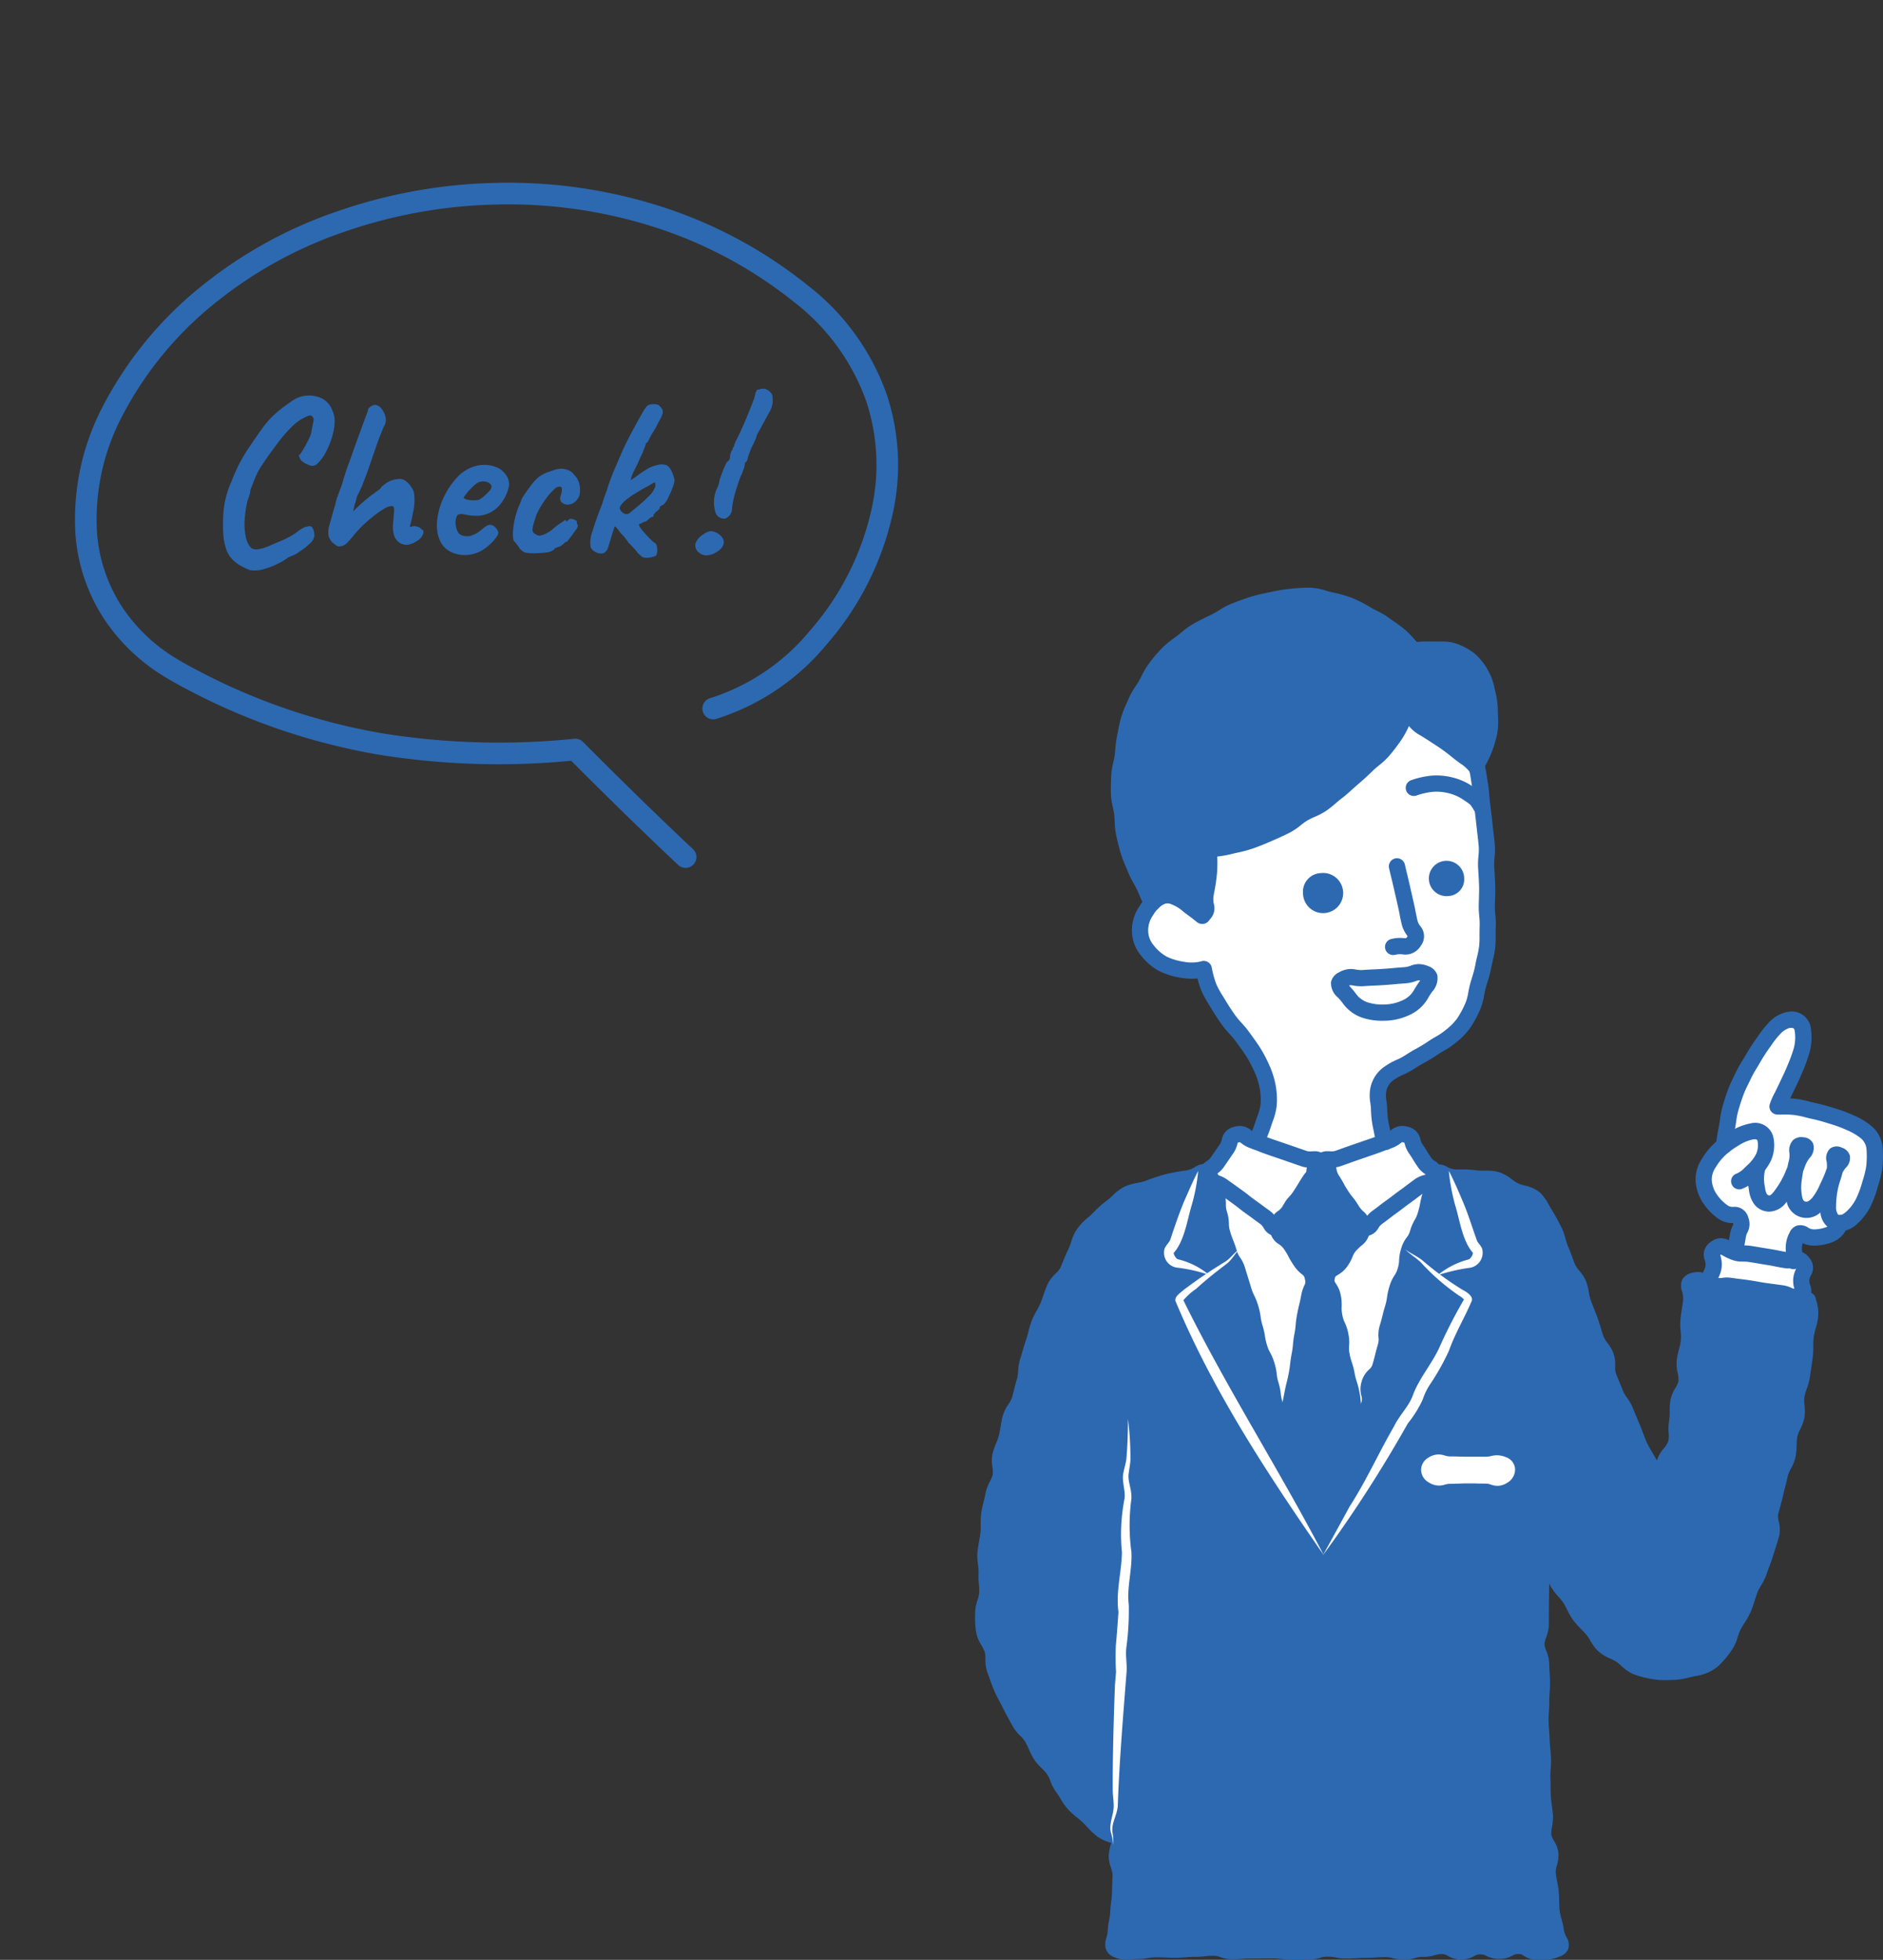
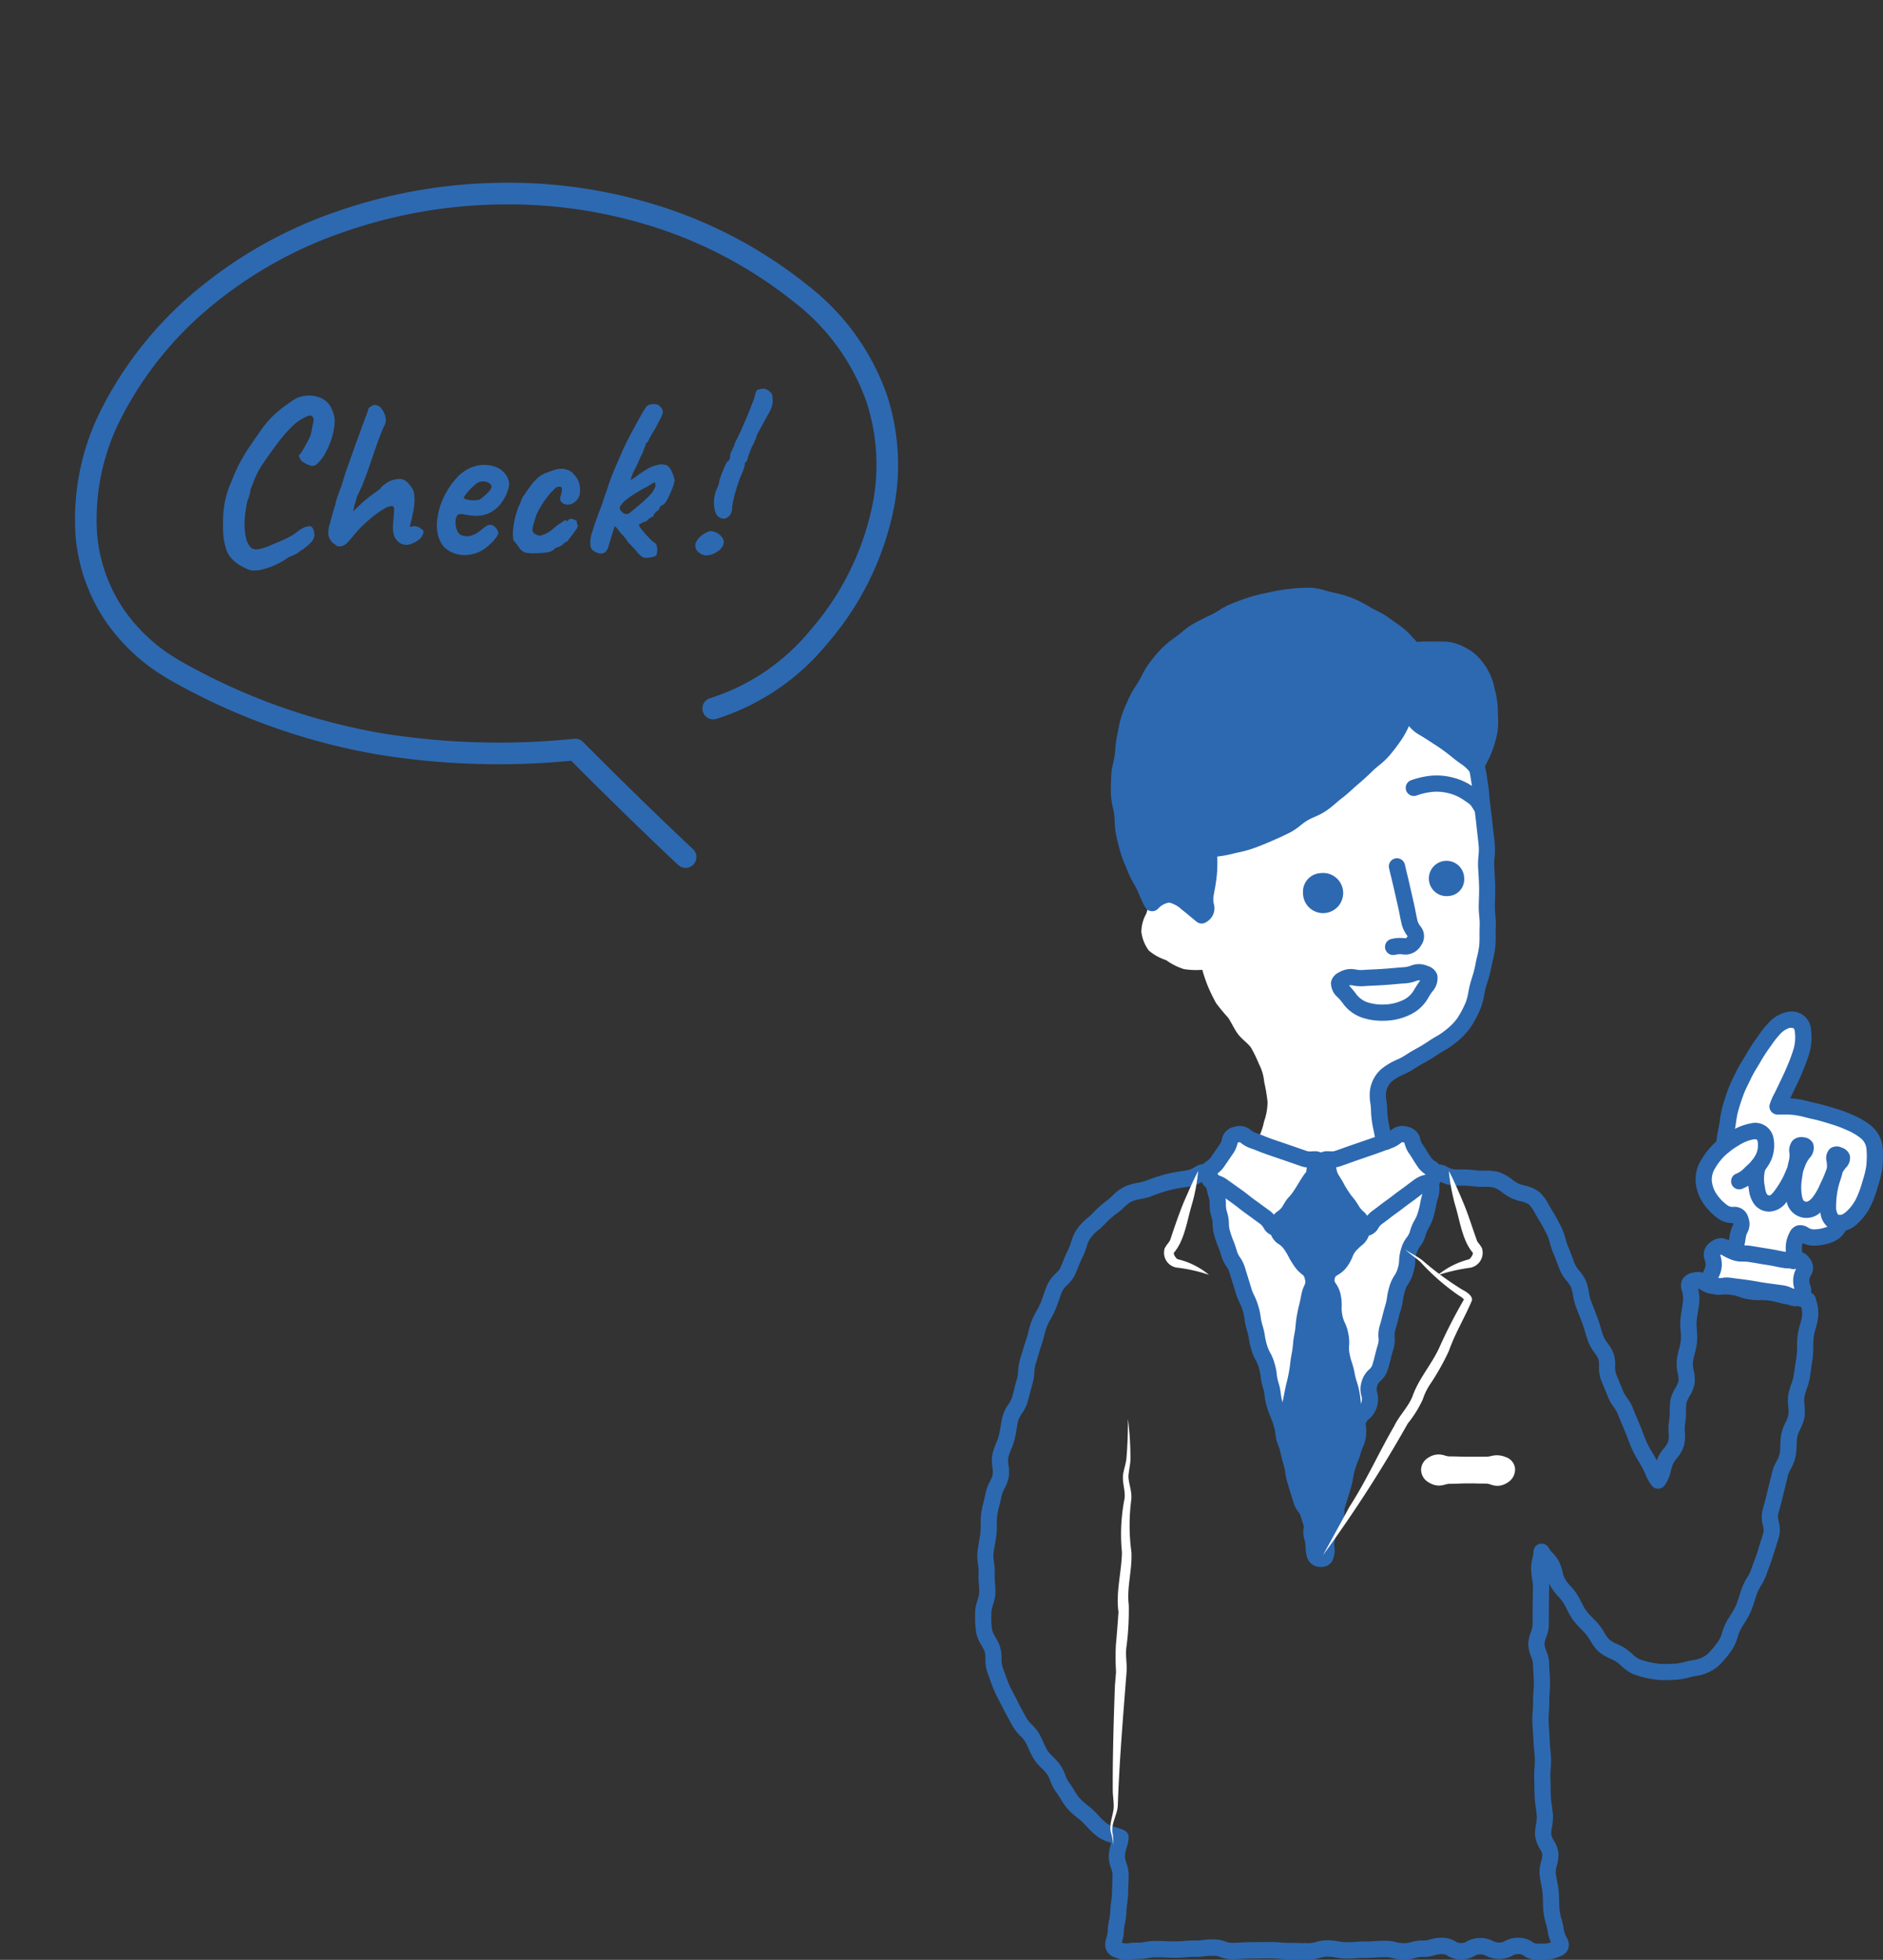
<svg xmlns="http://www.w3.org/2000/svg" width="174.101" height="181.121" viewBox="0 0 174.101 181.121">
  <rect x="0" y="0" width="174.101" height="181.121" fill="#333333" stroke="none" />
  <defs>
    <style>.a{fill:none;}.b{fill:#2d69b1;}.c{clip-path:url(#a);}.d{fill:#fff;}</style>
    <clipPath id="a">
      <rect class="a" width="83.941" height="126.807" transform="translate(0 0)" />
    </clipPath>
  </defs>
  <g transform="translate(-309.84 -2802.877)">
    <g transform="matrix(0.848, 0.53, -0.53, 0.848, 1412.135, 467.377)">
      <path class="b" d="M-17741.016-18968.9a17.647,17.647,0,0,1-7.434-1.562,16.525,16.525,0,0,1-6.316-5.123,22.469,22.469,0,0,1-4.2-11.463,34.753,34.753,0,0,1,1.9-14.416,40.994,40.994,0,0,1,6.9-12.336,47.668,47.668,0,0,1,10.951-9.959,46.43,46.43,0,0,1,13.883-6.232,42.106,42.106,0,0,1,15.684-1.1,21.982,21.982,0,0,1,11.6,4.713,20.7,20.7,0,0,1,6.256,8.984,27.379,27.379,0,0,1,1.234,13.541,21.641,21.641,0,0,1-5.016,11.238,1,1,0,0,1-1.412.057,1,1,0,0,1-.057-1.412,19.646,19.646,0,0,0,4.508-10.2,25.361,25.361,0,0,0-1.135-12.537,18.736,18.736,0,0,0-5.65-8.133,20.047,20.047,0,0,0-10.566-4.271,40.153,40.153,0,0,0-14.941,1.055,44.388,44.388,0,0,0-13.283,5.965,45.7,45.7,0,0,0-10.494,9.543,39.022,39.022,0,0,0-6.568,11.732,32.785,32.785,0,0,0-1.8,13.576,20.487,20.487,0,0,0,3.8,10.447,14.548,14.548,0,0,0,5.559,4.512,15.657,15.657,0,0,0,6.6,1.381c.346,0,.7-.01,1.051-.029a57.3,57.3,0,0,0,18.971-4.225,68.362,68.362,0,0,0,15.277-8.967,1,1,0,0,1,.6-.2,1.012,1.012,0,0,1,.229.025c8.088,1.895,13.818,3,13.875,3.014a1,1,0,0,1,.793,1.172,1,1,0,0,1-.98.811,1.057,1.057,0,0,1-.191-.018c-.057-.012-5.607-1.086-13.5-2.924a69.835,69.835,0,0,1-15.348,8.938,59.221,59.221,0,0,1-19.623,4.373C-17740.244-18968.908-17740.633-18968.9-17741.016-18968.9Z" transform="translate(18090 21578.58)" />
      <g transform="translate(335.988 2550.682)">
        <path class="b" d="M-19.8,1.386a8.06,8.06,0,0,1-.735-.347,3.6,3.6,0,0,1-.8-.577A2.48,2.48,0,0,1-21.924-.4a5.925,5.925,0,0,1-.284-1.2,9.145,9.145,0,0,1-.052-1.365,10.053,10.053,0,0,1,.157-1.9,9.156,9.156,0,0,1,.493-1.649,2.618,2.618,0,0,0,.158-.367q.115-.3.273-.662l.242-.546q.168-.357.514-.955t.746-1.166q.609-.9,1.029-1.481a8.948,8.948,0,0,1,.809-.976,9.363,9.363,0,0,1,.861-.777q.473-.378,1.187-.861a2.467,2.467,0,0,1,1.186-.42,2.7,2.7,0,0,1,1.418.22,1.973,1.973,0,0,1,1.029,1.145,2.2,2.2,0,0,1,.21,1.1,5.338,5.338,0,0,1-.252,1.407,7.531,7.531,0,0,1-.588,1.4,3.979,3.979,0,0,1-.8,1.05.658.658,0,0,1-.725.084,2.216,2.216,0,0,1-.745-.441,2.669,2.669,0,0,1-.2-.42q-.01-.063.074-.084a3.812,3.812,0,0,0,.336-.5q.21-.357.42-.766a5.034,5.034,0,0,0,.294-.661q.168-.882.231-1.166a.48.48,0,0,0-.126-.472.272.272,0,0,0-.241-.063,1.841,1.841,0,0,0-.514.21,4.2,4.2,0,0,0-1.144.85,12.2,12.2,0,0,0-1.313,1.523q-.84,1.113-1.407,1.974a7.334,7.334,0,0,0-.861,1.764q-.042.084-.136.315l-.094.231a1.169,1.169,0,0,1-.063.409,3.425,3.425,0,0,1-.189.557A10.022,10.022,0,0,0-20.265-3.2a5.619,5.619,0,0,0,.115,1.554,2.022,2.022,0,0,0,.472.977.935.935,0,0,0,.693.126,4.1,4.1,0,0,0,.966-.294q.546-.231,1.176-.5a7.107,7.107,0,0,0,.924-.462,4.227,4.227,0,0,0,.63-.441,3.142,3.142,0,0,1,.431-.263,1.017,1.017,0,0,1,.451-.137.325.325,0,0,1,.441.168,1.452,1.452,0,0,1,.147.693,1.148,1.148,0,0,1-.42.714,4.532,4.532,0,0,1-.924.714,1.638,1.638,0,0,1-.451.3,5.921,5.921,0,0,1-.578.241A6.423,6.423,0,0,1-17.283.84a6.924,6.924,0,0,1-1.312.483A2.768,2.768,0,0,1-19.8,1.386Zm8.3-2.184a.444.444,0,0,1-.325-.115q-.179-.137-.326-.242a1.992,1.992,0,0,1-.294-.441,1.023,1.023,0,0,1-.084-.42,4.209,4.209,0,0,1,.042-.546q.105-.336.252-.9t.357-1.218a4.046,4.046,0,0,1,.157-.6q.116-.346.242-.672t.189-.494q.147-.525.3-1.008t.389-1.113q.231-.63.567-1.6l.693-1.89q.231-.63.336-.9a4,4,0,0,0,.147-.441q0-.168.241-.325a.815.815,0,0,1,.431-.158.841.841,0,0,1,.567.347,1.835,1.835,0,0,1,.378.777,1.138,1.138,0,0,1-.147.872q-.336.756-.662,1.69t-.641,1.859q-.315.924-.63,1.7a1.945,1.945,0,0,1-.137.357q-.115.252-.2.42l-.158.315-.073.147q-.021.126-.084.357t-.126.4q-.021.1-.063.273a2.833,2.833,0,0,0-.063.336,3.693,3.693,0,0,1,.294-.3q.189-.178.483-.452.336-.294.588-.5a5.908,5.908,0,0,1,.5-.378l.431-.315.2-.147q.042-.063.094-.147a.231.231,0,0,1,.115-.105A1.2,1.2,0,0,1-7.371-6.5q.105-.073.21-.157a2.171,2.171,0,0,1,.4-.21,2.284,2.284,0,0,1,.441-.126,2.467,2.467,0,0,1,.441-.042.9.9,0,0,1,.525.2,2.07,2.07,0,0,1,.5.557,1.342,1.342,0,0,1,.262.64,4.849,4.849,0,0,1,.01.977,3.845,3.845,0,0,1-.094.63q-.095.462-.137.693L-5-2.625h.168a.716.716,0,0,1,.451-.021l.22.063a1.33,1.33,0,0,1,.2.147.844.844,0,0,0,.179.126q.126.168-.042.483a1.1,1.1,0,0,1-.378.441,2.712,2.712,0,0,1-.892.42A1.145,1.145,0,0,1-5.9-1.113a1.349,1.349,0,0,1-.536-.651,2.848,2.848,0,0,1-.115-1.029q.084-.924.105-1.334t-.21-.41a1.535,1.535,0,0,0-.682.242,7.773,7.773,0,0,0-.956.651,13.49,13.49,0,0,0-1.039.9,9.919,9.919,0,0,0-.914,1q-.252.315-.546.619A1.031,1.031,0,0,1-11.508-.8ZM1.659-.42A3.151,3.151,0,0,1,.326-.011,2.925,2.925,0,0,1-.987-.2a2.3,2.3,0,0,1-.987-.725,2.925,2.925,0,0,1-.4-.872,3.979,3.979,0,0,1-.063-1.628,6.451,6.451,0,0,1,.6-1.953A7.089,7.089,0,0,1-.672-7.119,3.609,3.609,0,0,1,.84-8.148a3.59,3.59,0,0,1,.6-.157,3.329,3.329,0,0,1,.809-.01,2.878,2.878,0,0,1,.861.241,1.522,1.522,0,0,1,.546.389,1.73,1.73,0,0,1,.441.651,1.563,1.563,0,0,1,.084.609,3.869,3.869,0,0,1-.6,1.449A2.973,2.973,0,0,1,2.205-3.822a2.856,2.856,0,0,1-.84.189A4.963,4.963,0,0,1,.042-3.759q-.5-.1-.662.105a1.391,1.391,0,0,0-.136.819,2.036,2.036,0,0,0,.178.661.755.755,0,0,0,.514.389,1.525,1.525,0,0,0,.693.01q.21-.074.525-.22a3.436,3.436,0,0,0,.326-.231L1.8-2.478a2.522,2.522,0,0,1,.263-.189.494.494,0,0,1,.21-.105,1.068,1.068,0,0,1,.21-.021.689.689,0,0,1,.441.252,1.185,1.185,0,0,1,.273.441.958.958,0,0,1-.21.473A3.992,3.992,0,0,1,2.426-1,4.487,4.487,0,0,1,1.659-.42ZM1.386-5.1A2.122,2.122,0,0,0,1.817-5.4a4.309,4.309,0,0,0,.514-.494.745.745,0,0,0,.231-.41q0-.231-.3-.4a1.116,1.116,0,0,0-.787-.063,1.1,1.1,0,0,0-.4.231A5.192,5.192,0,0,0,.609-6.1a5.48,5.48,0,0,0-.4.462,2.419,2.419,0,0,0-.231.346.622.622,0,0,0,.336.168,2.294,2.294,0,0,0,.556.063A2.674,2.674,0,0,0,1.386-5.1ZM6.468-.168A4,4,0,0,1,5.786-.21.751.751,0,0,1,5.46-.336Q5.355-.42,5.187-.567A2.629,2.629,0,0,0,4.893-1q-.21-.263-.294-.347A2.845,2.845,0,0,1,4.547-2.2a6.964,6.964,0,0,1,.179-1.176,7.216,7.216,0,0,1,.357-1.134,3.5,3.5,0,0,0,.147-.336l.063-.168a1.492,1.492,0,0,1,.262-.5q.262-.4.588-.84a4.437,4.437,0,0,1,.536-.63A2.021,2.021,0,0,1,7.13-7.35a2.984,2.984,0,0,1,.536-.273q.231-.084.63-.22a2.236,2.236,0,0,1,.714-.137,1.8,1.8,0,0,1,.63.126,1.234,1.234,0,0,1,.567.441,1.73,1.73,0,0,1,.483.9,2.207,2.207,0,0,1,.021.9,1.261,1.261,0,0,1-.42.682,1.085,1.085,0,0,1-.672.273.8.8,0,0,1-.63-.284A.664.664,0,0,1,8.9-5.219a1.135,1.135,0,0,1,.084-.346,1.936,1.936,0,0,0,.084-.525q0-.231-.189-.231a.619.619,0,0,0-.441.157q-.168.158-.5.515-.147.168-.378.483t-.451.683a6.879,6.879,0,0,0-.388.745q-.231.693-.284.893l-.052.2a.571.571,0,0,1-.021.158.571.571,0,0,0-.021.158.445.445,0,0,0,.294.4.684.684,0,0,0,.389.137,2.349,2.349,0,0,0,.62-.22,2.909,2.909,0,0,0,.64-.441,4.654,4.654,0,0,1,.641-.483q.231-.147.367-.252t.137-.021q0,.084.063.084a.23.23,0,0,0,.147-.084.309.309,0,0,1,.315-.137,1.123,1.123,0,0,1,.347.116q.157.084.157.147a.32.32,0,0,0,.084.315.652.652,0,0,1-.053.22.623.623,0,0,1-.136.22q-.1.147-.3.42t-.368.483l-.168.21a.169.169,0,0,0-.157.042q-.074.063-.158.147a1.532,1.532,0,0,1-.315.22.567.567,0,0,1-.231.073,1.14,1.14,0,0,1-.22.105.1.1,0,0,0-.074.1A1.322,1.322,0,0,1,7.6-.242,8.5,8.5,0,0,1,6.468-.168ZM16.485.168Q16.4.084,16.233-.052a1.036,1.036,0,0,1-.252-.284,2.47,2.47,0,0,0-.21-.241l-.336-.357a1.809,1.809,0,0,0-.231-.22,1.061,1.061,0,0,0-.147-.242q-.105-.136-.231-.294a2.391,2.391,0,0,0-.294-.3q-.231-.315-.368-.483t-.22-.168l-.126.389q-.126.388-.273.882t-.252.808a1.1,1.1,0,0,1-.168.231.773.773,0,0,1-.158.126.419.419,0,0,1-.158.052,1.353,1.353,0,0,1-.168.01,1.246,1.246,0,0,1-.588-.21A.668.668,0,0,1,11.7-.966a3,3,0,0,1,.21-1.281q.294-.987.9-2.52.084-.315.21-.661l.21-.578a18.08,18.08,0,0,1,.693-1.9q.378-.871.84-1.942.189-.378.273-.557t.189-.378l.315-.6q.462-.861.735-1.344t.42-.714a2.058,2.058,0,0,1,.252-.336.626.626,0,0,1,.336-.147,1.524,1.524,0,0,1,.472-.011.52.52,0,0,1,.347.158,1.413,1.413,0,0,1,.252.325.564.564,0,0,1,.01.42,3.706,3.706,0,0,1-.389.788,4.81,4.81,0,0,1-.273.546l-.21.336q-.105.168-.336.588a.742.742,0,0,1-.073.179,1.013,1.013,0,0,1-.115.168.173.173,0,0,1-.126.073,1.031,1.031,0,0,1-.063.252,2.722,2.722,0,0,1-.147.357,2.515,2.515,0,0,1-.2.493,4.116,4.116,0,0,0-.2.431q-.168.4-.451.955a3.58,3.58,0,0,0-.347.893q0,.042.063.01a1.01,1.01,0,0,0,.158-.105,1.088,1.088,0,0,1,.178-.116A10.438,10.438,0,0,1,16.873-7.9a2.825,2.825,0,0,1,.935-.4,1.7,1.7,0,0,1,.378-.073,1.546,1.546,0,0,1,.315.01,1.162,1.162,0,0,1,.294.084,1.273,1.273,0,0,1,.42.546,3.591,3.591,0,0,1,.273.8,2.464,2.464,0,0,1-.179.682,8.4,8.4,0,0,1-.42.966,2.011,2.011,0,0,1-.451.641,1.445,1.445,0,0,0-.178.084.519.519,0,0,0-.1.073l-.032.031a.444.444,0,0,1-.073.21.556.556,0,0,1-.241.21q-.084.084-.189.21a.368.368,0,0,0-.1.189v.105a.72.72,0,0,0-.136.01,1.3,1.3,0,0,0-.284.179.954.954,0,0,1-.326.252A2.112,2.112,0,0,0,16.506-3a.37.37,0,0,1-.2.105q-.115.021-.115.105a.749.749,0,0,0,.168.315q.168.231.41.5t.472.5a2.691,2.691,0,0,0,.357.315.383.383,0,0,1,.21.231,1.2,1.2,0,0,1,.073.357,1.486,1.486,0,0,1-.021.357,1.007,1.007,0,0,1-.073.252A.919.919,0,0,1,17.5.157a2.412,2.412,0,0,1-.525.095A.932.932,0,0,1,16.485.168ZM15.267-3.843l.389-.315q.284-.231.619-.515t.619-.556q.284-.273.41-.42a1.91,1.91,0,0,0,.315-.483.61.61,0,0,0,.063-.546q-.021-.084-.315.105a8.262,8.262,0,0,1-.756.42q-.357.21-.788.473a7.563,7.563,0,0,0-.809.567,2.457,2.457,0,0,0-.588.661.407.407,0,0,0,.084.336.78.78,0,0,0,.336.283A.467.467,0,0,0,15.267-3.843Zm8.946.462a.833.833,0,0,1-.924-.493,3.144,3.144,0,0,1,.042-2.111,4.166,4.166,0,0,0,.21-.493,1.255,1.255,0,0,0,.084-.388q.084-.273.221-.641t.283-.693q.147-.326.21-.431.084,0,.178-.147a.54.54,0,0,0,.094-.294,1.158,1.158,0,0,1,.074-.378.8.8,0,0,1,.157-.294.426.426,0,0,1,.084-.231.408.408,0,0,0,.084-.21.223.223,0,0,1,.052-.147.223.223,0,0,0,.053-.147q.189-.336.493-1t.609-1.4q.3-.735.515-1.3a3.2,3.2,0,0,0,.21-.693,1.236,1.236,0,0,1,.126-.315.206.206,0,0,1,.252-.105.468.468,0,0,1,.252-.074q.168-.01.252-.01l.189.084a.966.966,0,0,1,.336.252.57.57,0,0,1,.189.4q.021.252.021.5a2.184,2.184,0,0,1-.294.9q-.273.5-.609,1.113-.21.4-.41.756a1.5,1.5,0,0,0-.2.441.645.645,0,0,1-.084.252q-.084.168-.189.42a3.4,3.4,0,0,0-.242.5q-.116.294-.2.535a1.353,1.353,0,0,0-.084.3,1.547,1.547,0,0,1-.052.168.483.483,0,0,1-.115.168q-.084,0-.095.115l-.01.116a1.843,1.843,0,0,1-.095.388,4.964,4.964,0,0,1-.3.724q-.4,1.113-.567,1.775a7.433,7.433,0,0,0-.21,1.123,1.063,1.063,0,0,1-.231.683A1.539,1.539,0,0,1,24.213-3.381ZM23.1-.126a1.955,1.955,0,0,1-.735.158,1.182,1.182,0,0,1-.651-.284.817.817,0,0,1-.284-.85,1.689,1.689,0,0,1,.746-.83,1.518,1.518,0,0,1,.619-.283,1.53,1.53,0,0,1,.6.158q.714.441.63.976T23.1-.126Z" transform="matrix(0.848, -0.53, 0.53, 0.848, 30.633, 34.799)" />
      </g>
    </g>
    <g transform="translate(400 2857.191)">
      <g class="c">
        <path class="d" d="M28.406,75.917c.743.544.907-.136,1.828-.136s.924-.081,1.847-.081.925.175,1.85.175,1.229.779,1.976.235.175-1.038.448-1.91.484-.808.757-1.681.165-.907.438-1.78.237-.882.509-1.753,0-.958.275-1.832.236-.884.508-1.756.685-.745.958-1.618-.153-1.008.121-1.883.714-.735.987-1.608.067-.94.34-1.815.3-.869.573-1.746.865-.878.765-1.791c-.094-.85-.623-.747-1.074-1.474s-.73-.555-1.182-1.283.138-1.378-.663-1.683-.9.955-1.756.812c-.931-.156-.486-.985-.7-2a11.589,11.589,0,0,1,.128-1.927c-.018-.709-.252-1.5.059-1.951A4.585,4.585,0,0,1,38.805,44.3c.447-.254,1.023-.418,1.572-.708.48-.254,1-.482,1.509-.794a13.07,13.07,0,0,0,1.436-.924,9.4,9.4,0,0,0,1.162-1.245A7.658,7.658,0,0,0,45.553,39.3a9.442,9.442,0,0,0,.8-1.611c.166-.523.165-1.148.3-1.77.119-.549.326-1.119.419-1.734.085-.565.277-1.149.339-1.76.058-.575-.022-1.185.015-1.794.036-.581.047-1.179.062-1.784.014-.585-.221-1.18-.226-1.782s-.09-1.175-.114-1.774.147-1.192.1-1.788.129-1.208.067-1.8-.269-1.173-.351-1.761-.284-1.163-.388-1.745-.192-1.179-.32-1.754a5.228,5.228,0,0,0-.69-1.659,6.585,6.585,0,0,0-.991-1.552,8.5,8.5,0,0,0-1.622-.874,10.665,10.665,0,0,0-1.669-.685c-.99-.371-.9-1.1-1.713-.693-.825.41-.084.751-.745,1.744a14.918,14.918,0,0,1-1.055,1.532c-.356.423-1.046.626-1.526,1.1-.4.4-.8.86-1.3,1.286-.44.374-1,.642-1.519,1.029-.469.348-.9.782-1.442,1.135-.492.321-.983.685-1.538,1.006-.511.3-.934.806-1.5,1.1-.527.273-1.066.587-1.644.855-.54.25-1.233.206-1.819.449-.552.229-1.09.535-1.684.756-.561.209-1.3.354-1.9.555-.423.931.429.986.408,2.119a12.963,12.963,0,0,1-.476,2.013,3.022,3.022,0,0,1-.715,1.675,10.166,10.166,0,0,0-1.4-.588,5.893,5.893,0,0,0-1.579-.5,2.349,2.349,0,0,0-1.52.55,2.487,2.487,0,0,0-.783,1.306,3.5,3.5,0,0,0-.464,1.714,3.64,3.64,0,0,0,.692,1.719,4.719,4.719,0,0,0,1.6.884,5.751,5.751,0,0,0,1.644.828,7.452,7.452,0,0,0,1.7.067,13.753,13.753,0,0,0,.507,1.5,16.626,16.626,0,0,0,.762,1.571A16.915,16.915,0,0,0,23.4,39.743c.328.507.559,1.044.885,1.485.363.491.885.822,1.21,1.256a13.148,13.148,0,0,1,.763,1.572,4.274,4.274,0,0,1,.465,1.6,16.173,16.173,0,0,1,.314,1.859,5.492,5.492,0,0,1-.325,1.822,6.028,6.028,0,0,1-.679,1.812c-.776.038-.845-1.043-1.566-.754-.8.32-.3.981-.771,1.7s-.486.711-.955,1.433-.934.541-1.037,1.4c-.109.911.118.939.4,1.813s.623.766.9,1.641.151.915.428,1.789.142.915.419,1.788.506.8.783,1.678.269.876.546,1.75-.082.989.195,1.864.54.793.818,1.669.385.841.662,1.716.029.955.307,1.832.6.8.717,1.712c.123.949-.206,1.2.537,1.742" />
        <path class="d" d="M68.5,61.022c-.628.491-.191.729-.266,1.523s-.55.95-.05,1.571c.513.637.782.129,1.591.247s.808.113,1.616.23.8.192,1.609.31.829,0,1.64.115.926.751,1.585.263c.625-.462.12-.734.194-1.508s.459-.845.147-1.556c-.181-.412-.735.291-.836-.147-.263-1.13-.407-1.326.206-2.31.558-.9,1.06.262,2.151.02a3.606,3.606,0,0,0,1.8-1.052,8.447,8.447,0,0,0,1.407-1.049,5.386,5.386,0,0,0,1.071-1.384,7.328,7.328,0,0,0,.554-1.665,9.9,9.9,0,0,0,.208-1.743,12.81,12.81,0,0,0,.04-1.768c0-.474-.469-1-1.273-1.417a14.658,14.658,0,0,0-1.861-.685c-.613-.208-1.24-.483-1.873-.654-.682-.183-1.357-.3-1.935-.431-1.127-.254-1.355.447-1.913-.367-.459-.671.192-.616.564-1.491.19-.449.387-.97.592-1.512.191-.506.536-.977.692-1.485a9.9,9.9,0,0,0,.211-1.621c.113-.761.178-1.4-.193-1.56a1.9,1.9,0,0,0-1.692.457,5.994,5.994,0,0,0-1.264,1.234,10.668,10.668,0,0,0-1.044,1.441c-.263.473-.47,1.036-.722,1.628-.216.505-.306,1.1-.509,1.7-.179.529-.482,1.053-.646,1.657-.149.543-.157,1.149-.29,1.755-.122.554-.25,1.17-.358,1.779a9.955,9.955,0,0,0-1.715,1.238,1.937,1.937,0,0,0-.51,1.893,5.665,5.665,0,0,0,.756,1.494A7.835,7.835,0,0,0,69.223,57.5a2.861,2.861,0,0,0,1.452.88c.076,1.3.392,1.511-.34,2.583-.544.8-1.1-.524-1.84.055" />
      </g>
      <g class="c">
-         <path class="b" d="M13.186,125.87c.821.318.917.1,1.8.1s.88-.157,1.76-.157.879.042,1.758.042.88-.081,1.759-.081.881-.1,1.762-.1.881.318,1.762.318.88-.057,1.76-.057.881-.013,1.762-.013.881.077,1.763.077.881.021,1.762.021.881-.254,1.763-.254.881.17,1.763.17.882-.064,1.764-.064.881-.067,1.763-.067.879.218,1.759.218.882-.241,1.764-.241.881-.254,1.762-.254.882.491,1.764.491.883-.466,1.766-.466.882.417,1.764.417.884-.452,1.767-.452.886.539,1.771.539a3.593,3.593,0,0,0,1.778-.259c.828-.3.023-.641-.11-1.781-.057-.488-.308-1.052-.378-1.728-.056-.529-.024-1.124-.085-1.764-.051-.546-.222-1.121-.275-1.744-.047-.556.3-1.174.256-1.788-.044-.563-.626-1.109-.668-1.719-.04-.565.195-1.169.158-1.772-.035-.569-.16-1.15-.193-1.752-.031-.572-.017-1.161-.045-1.761-.027-.574.083-1.167.059-1.766-.023-.577-.11-1.161-.13-1.76-.019-.578-.083-1.165-.1-1.763-.015-.579.079-1.17.068-1.767-.012-.581.078-1.17.07-1.766S52.332,100,52.329,99.4s-.435-1.169-.435-1.764.393-1.169.4-1.763,0-1.173.012-1.768.017-1.172.03-1.766-.188-1.181-.17-1.775.2-.889.223-1.483c.29.536.632.707.912,1.2.3.534.31,1.212.6,1.7.316.528.8.927,1.1,1.4.337.518.54,1.1.871,1.553.366.5.831.894,1.195,1.319.4.474.637,1.093,1.046,1.475a10.686,10.686,0,0,0,1.575.9,9.453,9.453,0,0,0,1.458,1.084,8.471,8.471,0,0,0,1.77.437,9.889,9.889,0,0,0,1.8.028,13.9,13.9,0,0,0,1.754-.335,3.444,3.444,0,0,0,1.721-.725,8.087,8.087,0,0,0,1.2-1.441,17.939,17.939,0,0,0,.716-1.719c.271-.516.665-1,.92-1.6.233-.543.384-1.143.6-1.74.207-.56.642-1.063.837-1.662.187-.572.438-1.146.613-1.747.171-.581.385-1.168.545-1.769s-.258-1.33-.111-1.932.325-1.18.461-1.782.309-1.19.435-1.791.594-1.139.711-1.739.047-1.253.156-1.852c.113-.615.556-1.165.658-1.762.106-.62-.1-1.281-.008-1.873.1-.628.415-1.2.5-1.79.094-.638.189-1.25.268-1.828.089-.655.016-1.289.085-1.85.085-.692.354-1.288.409-1.81A3.93,3.93,0,0,0,77,65.865a9.167,9.167,0,0,0-1.712-.362c-.883-.128-.867-.236-1.75-.365s-.9.031-1.787-.1-.86-.3-1.744-.428-.91.042-1.8-.087-.862-.68-1.729-.459c-.912.232-.183.676-.272,1.833-.042.54-.186,1.166-.25,1.868-.052.584.107,1.234.039,1.9-.062.6-.308,1.211-.384,1.852-.072.616.251,1.295.165,1.922s-.655,1.182-.754,1.8c-.1.637,0,1.293-.12,1.894-.126.646.069,1.343-.074,1.918-.166.669-.818,1.14-1.009,1.668a6.779,6.779,0,0,1-.677,1.8,13.289,13.289,0,0,1-.848-1.633c-.257-.47-.6-.959-.864-1.542-.234-.506-.412-1.073-.654-1.648-.22-.524-.453-1.068-.679-1.638-.212-.535-.684-.988-.9-1.554-.208-.544-.456-1.086-.666-1.649s0-1.258-.21-1.818-.714-1-.919-1.556-.341-1.143-.547-1.7-.43-1.113-.638-1.662-.217-1.2-.429-1.74c-.222-.568-.784-.984-1-1.517-.234-.57-.414-1.135-.643-1.653-.255-.576-.329-1.2-.576-1.692-.292-.587-.579-1.118-.858-1.567a7.188,7.188,0,0,0-1.008-1.515c-.494-.412-1.253-.433-1.83-.712a11.723,11.723,0,0,0-1.675-1,14.284,14.284,0,0,0-1.943-.136,16.636,16.636,0,0,0-1.911-.084c-1.141-.045-1.329-.909-1.883-.128-.529.744-.109.911-.37,1.786s-.169.9-.429,1.78-.458.818-.719,1.695-.572.783-.833,1.658-.053.938-.313,1.815-.51.8-.771,1.68-.134.914-.4,1.79-.22.89-.481,1.767.06.973-.2,1.849-.218.891-.479,1.769-.747.732-1.008,1.609.242,1.025-.019,1.9-.782.723-1.043,1.6-.017.949-.278,1.825-.289.869-.551,1.747-.505.806-.767,1.684-.082.931-.343,1.808.108.99-.154,1.869-.653.765-.915,1.645.521,2.071-.4,2.081-.541-1.075-.8-1.95.167-1-.094-1.88-.683-.751-.944-1.628-.273-.871-.534-1.747-.131-.915-.392-1.791-.2-.895-.464-1.772-.181-.9-.442-1.776-.358-.849-.62-1.726-.112-.921-.373-1.8-.109-.923-.371-1.8-.44-.824-.7-1.7-.145-.909-.406-1.784-.128-.918-.39-1.8-.405-.833-.666-1.71-.277-.872-.538-1.75-.533-.8-.794-1.676-.341-.854-.6-1.731-.031-.948-.293-1.828-.008-.956-.27-1.837a3.831,3.831,0,0,0-.688-1.74c-.564-.776-.808.1-1.964.275a18.293,18.293,0,0,0-1.882.345,18.339,18.339,0,0,0-1.813.6,15.229,15.229,0,0,0-1.874.519,15.277,15.277,0,0,0-1.509,1.229,12.432,12.432,0,0,0-1.4,1.283,5.558,5.558,0,0,0-1.245,1.309c-.272.447-.362,1.092-.678,1.7-.258.493-.44,1.07-.719,1.657-.244.515-.895.883-1.15,1.466-.233.53-.4,1.123-.633,1.705-.222.541-.6,1.049-.819,1.631-.21.551-.3,1.167-.511,1.751-.2.557-.341,1.15-.536,1.735-.188.563-.1,1.225-.284,1.812-.177.569-.3,1.159-.468,1.749-.166.574-.688,1.056-.845,1.648s-.205,1.192-.35,1.787-.466,1.132-.6,1.728.149,1.265.031,1.864S1.8,83.231,1.7,83.831s-.3,1.181-.392,1.783,0,1.224-.076,1.828-.219,1.2-.275,1.8.151,1.228.111,1.834.085,1.212.065,1.818-.376,1.2-.377,1.81A8.662,8.662,0,0,0,.85,96.515c.108.537.578,1.04.764,1.652.165.541,0,1.234.218,1.817.2.538.387,1.12.63,1.682.231.535.546,1.059.809,1.605.256.53.567,1.051.85,1.583s.848.892,1.148,1.409.482,1.1.8,1.6.855.867,1.192,1.352.456,1.155.814,1.618c.375.485.63,1.063,1.013,1.5.409.466.94.806,1.353,1.2a15.577,15.577,0,0,0,1.293,1.266,8.218,8.218,0,0,0,1.721.7c0,.446-.343,1.082-.352,1.75-.007.527.362,1.109.353,1.707-.009.559-.041,1.136-.051,1.707s-.151,1.16-.16,1.706c-.011.623-.219,1.2-.228,1.7-.018,1.021-.623,1.49.169,1.8" />
        <path class="b" d="M52.474,126.807l-.472,0a2.207,2.207,0,0,1-1.275-.379.764.764,0,0,0-.5-.16.957.957,0,0,0-.541.144,2.415,2.415,0,0,1-1.226.308,2.523,2.523,0,0,1-1.2-.28,1.063,1.063,0,0,0-.561-.137.921.921,0,0,0-.533.146,2.372,2.372,0,0,1-1.233.32,2.3,2.3,0,0,1-1.247-.34.853.853,0,0,0-.517-.151,2.007,2.007,0,0,0-.673.1,3.472,3.472,0,0,1-1.089.156,2.142,2.142,0,0,0-.684.094,3.619,3.619,0,0,1-1.08.147,3.893,3.893,0,0,1-1.061-.131,2.421,2.421,0,0,0-.7-.087c-.413,0-.613.015-.825.031-.231.018-.469.036-.938.036-.414,0-.615.015-.828.03-.23.017-.468.034-.936.034a4.717,4.717,0,0,1-1.024-.1,3.25,3.25,0,0,0-.739-.071,2.011,2.011,0,0,0-.674.1,3.474,3.474,0,0,1-1.089.156c-.449,0-.678-.005-.9-.011s-.432-.01-.863-.01a9.379,9.379,0,0,1-.947-.041,7.98,7.98,0,0,0-.816-.036c-.435,0-.646,0-.87.006s-.446.007-.892.007c-.416,0-.618.013-.832.027s-.464.03-.928.03a2.957,2.957,0,0,1-1.136-.2,1.512,1.512,0,0,0-.626-.114,5.754,5.754,0,0,0-.794.046,7.27,7.27,0,0,1-.968.057,7.524,7.524,0,0,0-.81.037,8.912,8.912,0,0,1-.949.044c-.457,0-.69-.011-.915-.022s-.422-.02-.843-.02a3.589,3.589,0,0,0-.748.067,5.024,5.024,0,0,1-1.012.09,4.6,4.6,0,0,0-.587.039,3.729,3.729,0,0,1-.444.033,2.772,2.772,0,0,1-1.038-.224,1.253,1.253,0,0,1-.86-.907,1.845,1.845,0,0,1,.087-.9,2.775,2.775,0,0,0,.125-.708,5.2,5.2,0,0,1,.117-.884,4.835,4.835,0,0,0,.111-.815,7.886,7.886,0,0,1,.084-.908,7,7,0,0,0,.076-.8c.005-.29.016-.581.026-.863s.021-.569.025-.845a2.384,2.384,0,0,0-.15-.67,3.283,3.283,0,0,1-.2-1.034A4.613,4.613,0,0,1,12.586,116l0-.006a4.119,4.119,0,0,1-1.3-.59,7.233,7.233,0,0,1-.92-.869c-.145-.154-.295-.313-.445-.457s-.313-.275-.493-.421a7.187,7.187,0,0,1-.9-.827,6.31,6.31,0,0,1-.632-.911,6.842,6.842,0,0,0-.41-.624,4.117,4.117,0,0,1-.527-1.007,3.4,3.4,0,0,0-.309-.641,4.092,4.092,0,0,0-.477-.526,4.912,4.912,0,0,1-.733-.854,7.332,7.332,0,0,1-.488-.958,7.385,7.385,0,0,0-.328-.672,3.141,3.141,0,0,0-.451-.535,4.04,4.04,0,0,1-.71-.9c-.1-.187-.205-.378-.308-.563-.188-.339-.382-.689-.555-1.046-.1-.214-.214-.424-.332-.645-.169-.319-.343-.648-.491-.989-.172-.4-.313-.794-.449-1.177-.067-.188-.13-.365-.195-.539A3.6,3.6,0,0,1,.951,99,2.592,2.592,0,0,0,.9,98.386a3.424,3.424,0,0,0-.322-.661,3.533,3.533,0,0,1-.46-1.062A7.836,7.836,0,0,1,0,94.968c0-.091,0-.179,0-.264a3.926,3.926,0,0,1,.221-1.148,2.958,2.958,0,0,0,.156-.687A7.077,7.077,0,0,0,.35,92.1,7.384,7.384,0,0,1,.32,91.03a4.024,4.024,0,0,0-.053-.743A4.944,4.944,0,0,1,.21,89.173c.034-.365.1-.718.156-1.06.047-.265.091-.514.121-.762a6.465,6.465,0,0,0,.027-.781A6.99,6.99,0,0,1,.566,85.5a10.422,10.422,0,0,1,.222-1.036c.067-.267.13-.519.173-.766a4,4,0,0,1,.4-1.088,2.948,2.948,0,0,0,.264-.653,2.471,2.471,0,0,0-.027-.689,3.484,3.484,0,0,1,0-1.191,6.293,6.293,0,0,1,.346-1.024,5.451,5.451,0,0,0,.255-.721c.062-.254.106-.516.152-.794.055-.328.111-.668.2-1.008a3.744,3.744,0,0,1,.525-1.062,2.654,2.654,0,0,0,.324-.6c.072-.249.137-.508.2-.759.083-.329.168-.668.272-1a3.561,3.561,0,0,0,.108-.74,4.5,4.5,0,0,1,.181-1.087c.083-.249.159-.511.233-.763.094-.324.192-.659.309-.986.088-.247.155-.508.225-.785a8.886,8.886,0,0,1,.291-.981,7.443,7.443,0,0,1,.483-.978,6.526,6.526,0,0,0,.343-.671c.1-.246.191-.508.278-.761.11-.318.223-.646.362-.961a3.407,3.407,0,0,1,.764-1.016,2.27,2.27,0,0,0,.4-.47c.119-.249.222-.505.321-.753.125-.31.254-.631.411-.931a5.152,5.152,0,0,0,.3-.779,4.522,4.522,0,0,1,.4-.959A5.029,5.029,0,0,1,10.445,58.2c.083-.069.154-.129.2-.174.114-.11.229-.225.34-.335a8.8,8.8,0,0,1,1.153-1.022,5.3,5.3,0,0,0,.554-.478,4.6,4.6,0,0,1,1.043-.8A4.735,4.735,0,0,1,15.026,55a4.6,4.6,0,0,0,.667-.164l.073-.027a18.031,18.031,0,0,1,1.817-.6,17.259,17.259,0,0,1,1.791-.335l.163-.024a2.072,2.072,0,0,0,.766-.3,1.686,1.686,0,0,1,.858-.295,1.334,1.334,0,0,1,1.059.625,3.25,3.25,0,0,1,.658,1.42c.036.151.076.322.143.547a3.594,3.594,0,0,1,.166,1.126,2.116,2.116,0,0,0,.1.71,3.865,3.865,0,0,1,.178,1.1,2.406,2.406,0,0,0,.116.725,7.971,7.971,0,0,0,.278.8,9.287,9.287,0,0,1,.325.933,1.944,1.944,0,0,0,.3.635,3.412,3.412,0,0,1,.492,1.04c.129.435.2.644.266.866s.14.442.272.885a4.117,4.117,0,0,0,.289.742,5.571,5.571,0,0,1,.377.968,5.975,5.975,0,0,1,.22,1.009,4.529,4.529,0,0,0,.171.787,6.712,6.712,0,0,1,.225.988,5.22,5.22,0,0,0,.181.8,3.192,3.192,0,0,0,.293.712,4.648,4.648,0,0,1,.408.99,5.3,5.3,0,0,1,.211,1.026,3.854,3.854,0,0,0,.159.773,5.421,5.421,0,0,1,.212,1.023,3.97,3.97,0,0,0,.161.776,6.476,6.476,0,0,0,.282.783,7.889,7.889,0,0,1,.339.944,9.3,9.3,0,0,1,.237.954,7.916,7.916,0,0,0,.2.822c.138.463.192.7.245.934s.1.423.219.838a6.082,6.082,0,0,1,.22,1,4.611,4.611,0,0,0,.172.788c.13.436.2.645.265.868s.138.439.269.879a1.1,1.1,0,0,0,.308.524,2.564,2.564,0,0,1,.636,1.1,2.5,2.5,0,0,1,.082,1.19,2.842,2.842,0,0,1,.38-.536,1.236,1.236,0,0,0,.309-.55,1.314,1.314,0,0,0,.05-.639,2.759,2.759,0,0,1,.1-1.23,3.186,3.186,0,0,0,.143-.756,4.654,4.654,0,0,1,.2-1.052,3.7,3.7,0,0,1,.467-1.026,2.206,2.206,0,0,0,.3-.658c.134-.448.209-.673.281-.892s.141-.425.27-.855a2.194,2.194,0,0,0,.108-.712,3.673,3.673,0,0,1,.17-1.113,2.289,2.289,0,0,1,.731-1.137.842.842,0,0,0,.312-.464.87.87,0,0,0,0-.564,2.322,2.322,0,0,1,.021-1.337,2.369,2.369,0,0,1,.7-1.126.92.92,0,0,0,.31-.483c.124-.419.175-.626.229-.845s.114-.465.251-.925a1.563,1.563,0,0,0,.071-.663,3.017,3.017,0,0,1,.13-1.185c.126-.422.177-.63.232-.85s.114-.461.249-.917a4.734,4.734,0,0,0,.174-.79,6.21,6.21,0,0,1,.221-1,3.628,3.628,0,0,1,.471-1.028,2.161,2.161,0,0,0,.3-.652,2.69,2.69,0,0,0,.126-.735,4.122,4.122,0,0,1,.186-1.078,3.08,3.08,0,0,1,.53-1.058,1.623,1.623,0,0,0,.3-.6,4.291,4.291,0,0,1,.424-1,2.851,2.851,0,0,0,.3-.7,6.828,6.828,0,0,0,.2-.812,8.151,8.151,0,0,1,.234-.968,1.488,1.488,0,0,0,.059-.578,1.989,1.989,0,0,1,.419-1.429,1.333,1.333,0,0,1,1.059-.641,1.583,1.583,0,0,1,.755.233,1.534,1.534,0,0,0,.71.221c.16.006.332.007.515.008a10.413,10.413,0,0,1,1.474.083,3.872,3.872,0,0,0,.543.027h.28A4.435,4.435,0,0,1,48.4,54a3.868,3.868,0,0,1,1.217.67,4.113,4.113,0,0,0,.581.378,3.78,3.78,0,0,0,.619.2,3.412,3.412,0,0,1,1.365.608,4.371,4.371,0,0,1,.875,1.2c.093.162.189.329.29.492.277.446.569.979.892,1.628a5.465,5.465,0,0,1,.344.979,5.56,5.56,0,0,0,.246.744c.138.312.258.636.374.95.088.237.179.483.277.721a2.556,2.556,0,0,0,.373.539,3.748,3.748,0,0,1,.634.99,5.278,5.278,0,0,1,.255,1.006,4.383,4.383,0,0,0,.177.741c.088.233.179.467.271.7.122.314.248.638.369.964.113.3.2.607.292.9.083.279.162.543.256.8a2.9,2.9,0,0,0,.368.6,4.089,4.089,0,0,1,.551.95,3.327,3.327,0,0,1,.152,1.172,2.168,2.168,0,0,0,.057.644c.107.287.229.579.346.861.106.255.216.519.317.783a3.418,3.418,0,0,0,.384.653,4.534,4.534,0,0,1,.513.893c.177.447.36.881.538,1.3l.136.322c.111.264.208.522.3.771.114.3.222.593.342.853a10.071,10.071,0,0,0,.527.957c.106.177.215.359.314.54q.044.08.084.159c.024-.074.05-.15.077-.225a3.276,3.276,0,0,1,.555-.895,2.17,2.17,0,0,0,.431-.7,2.891,2.891,0,0,0,.021-.738,4.721,4.721,0,0,1,.045-1.143,4.757,4.757,0,0,0,.052-.831,6.753,6.753,0,0,1,.063-1.038,3.4,3.4,0,0,1,.46-1.127,2.221,2.221,0,0,0,.292-.653,2.6,2.6,0,0,0-.075-.746,3.825,3.825,0,0,1-.092-1.162,7.754,7.754,0,0,1,.213-1.028,5.848,5.848,0,0,0,.17-.813,5.023,5.023,0,0,0-.019-.89,5.927,5.927,0,0,1-.021-1c.035-.384.092-.745.142-1.064.046-.288.089-.561.107-.8a2.3,2.3,0,0,0-.1-.807,1.374,1.374,0,0,1,.052-1.116,1.357,1.357,0,0,1,.883-.579,2.2,2.2,0,0,1,.547-.075,1.738,1.738,0,0,1,.985.321,1.1,1.1,0,0,0,.49.2,3.456,3.456,0,0,0,.523.044c.079,0,.153,0,.232-.007s.188-.009.3-.009a5.044,5.044,0,0,1,.739.059,4.775,4.775,0,0,1,1.01.248,3.294,3.294,0,0,0,.734.18,3.679,3.679,0,0,0,.559.047c.068,0,.134,0,.2,0s.16-.005.254-.005a5.214,5.214,0,0,1,.771.061,7.079,7.079,0,0,1,.963.2,5.531,5.531,0,0,0,.787.164l.015,0a9.535,9.535,0,0,1,1.72.36l.07.019a.75.75,0,0,1,.547.66c.006.023.019.061.028.091a3.682,3.682,0,0,1,.166,1.618,5.637,5.637,0,0,1-.206.928,6.06,6.06,0,0,0-.2.9,6.622,6.622,0,0,0-.029.742,8.444,8.444,0,0,1-.057,1.118c-.055.4-.117.817-.182,1.253q-.043.288-.087.583a5.563,5.563,0,0,1-.278,1.014,4.832,4.832,0,0,0-.224.785,3.258,3.258,0,0,0,.013.722,4.5,4.5,0,0,1-.007,1.16,4.111,4.111,0,0,1-.388,1.073,3.089,3.089,0,0,0-.271.7,5.606,5.606,0,0,0-.062.787,6.652,6.652,0,0,1-.1,1.073,4.011,4.011,0,0,1-.426,1.078,2.95,2.95,0,0,0-.287.672c-.073.347-.16.688-.244,1.017-.069.27-.134.525-.193.784-.08.355-.174.7-.265,1.037-.071.261-.138.507-.2.757a1.93,1.93,0,0,0,.065.643,2.839,2.839,0,0,1,.042,1.3c-.1.373-.216.735-.33,1.086-.079.243-.153.473-.221.7-.108.371-.24.725-.369,1.068-.091.243-.177.473-.251.7a5.288,5.288,0,0,1-.51,1.044,4.345,4.345,0,0,0-.336.645c-.085.23-.162.47-.236.7-.114.354-.231.721-.382,1.073a7.6,7.6,0,0,1-.6,1.08c-.127.2-.247.388-.342.57A4.785,4.785,0,0,0,70.5,97a4.144,4.144,0,0,1-.495,1.105,8.844,8.844,0,0,1-1.318,1.576,4.186,4.186,0,0,1-2.088.9c-.206.035-.413.085-.631.138a5.956,5.956,0,0,1-1.227.207l-.276.01c-.238.009-.483.018-.728.018a5.875,5.875,0,0,1-.941-.065,9.175,9.175,0,0,1-1.931-.482,3.924,3.924,0,0,1-1.107-.76,4.961,4.961,0,0,0-.488-.4,4.2,4.2,0,0,0-.529-.274,4.17,4.17,0,0,1-1.141-.7,4.25,4.25,0,0,1-.705-.945,4.642,4.642,0,0,0-.4-.592c-.126-.147-.273-.3-.429-.456a8.332,8.332,0,0,1-.8-.907,6.415,6.415,0,0,1-.527-.916,6.956,6.956,0,0,0-.367-.67,4.993,4.993,0,0,0-.438-.541,5.989,5.989,0,0,1-.682-.884,2.512,2.512,0,0,1-.184-.382,3.66,3.66,0,0,1,.011.369c-.011.486-.018.975-.025,1.449l0,.312c-.005.358-.007.722-.008,1.074q0,.346,0,.689A3.562,3.562,0,0,1,52.8,97a2.353,2.353,0,0,0-.158.639,2.179,2.179,0,0,0,.173.635,3.268,3.268,0,0,1,.262,1.124c0,.288.02.574.039.878.018.286.037.582.04.88,0,.323-.017.634-.037.935s-.038.563-.033.824c.006.329-.015.643-.036.946-.02.288-.038.56-.032.817.008.3.029.6.05.9.019.281.04.571.049.86s.036.574.064.877c.026.285.054.58.066.877a8.565,8.565,0,0,1-.032.972,6.859,6.859,0,0,0-.028.789c.014.3.018.6.022.882,0,.3.008.592.023.873s.054.562.094.859.08.586.1.888a4.714,4.714,0,0,1-.09,1.074,3.242,3.242,0,0,0-.069.691,1.848,1.848,0,0,0,.253.589,2.774,2.774,0,0,1,.414,1.125,3.581,3.581,0,0,1-.153,1.174,2.239,2.239,0,0,0-.1.609,8.445,8.445,0,0,0,.136.868c.054.282.111.574.138.869.033.35.041.675.048.989.006.276.012.536.036.766a5.523,5.523,0,0,0,.195.9,5.456,5.456,0,0,1,.182.82,2.31,2.31,0,0,0,.261.786,1.322,1.322,0,0,1,.15,1.117,1.281,1.281,0,0,1-.792.67A3.725,3.725,0,0,1,52.474,126.807Zm-2.243-2.041a2.209,2.209,0,0,1,1.276.379.763.763,0,0,0,.495.16l.472,0a1.887,1.887,0,0,0,.767-.118,3.523,3.523,0,0,1-.316-1.087,4.383,4.383,0,0,0-.138-.595,6.8,6.8,0,0,1-.241-1.143c-.031-.29-.037-.581-.044-.889-.006-.287-.013-.584-.041-.882-.021-.224-.068-.468-.118-.726a9.6,9.6,0,0,1-.158-1.025,3.323,3.323,0,0,1,.144-1.1,2.41,2.41,0,0,0,.112-.692,1.89,1.89,0,0,0-.232-.515,2.927,2.927,0,0,1-.437-1.209,4.364,4.364,0,0,1,.085-1.04,3.48,3.48,0,0,0,.072-.737c-.015-.247-.05-.5-.088-.777-.043-.314-.087-.638-.106-.98-.017-.313-.021-.629-.025-.935,0-.273-.007-.556-.02-.832a8.077,8.077,0,0,1,.03-.966,7.323,7.323,0,0,0,.029-.8c-.01-.258-.035-.521-.06-.8-.029-.311-.059-.633-.07-.966-.009-.262-.027-.526-.046-.806-.022-.311-.044-.633-.053-.962s.013-.65.035-.96c.019-.284.038-.552.033-.814-.007-.326.015-.646.036-.955.019-.284.037-.551.034-.815s-.02-.525-.037-.8c-.02-.311-.04-.633-.042-.965a2.167,2.167,0,0,0-.169-.613,3.3,3.3,0,0,1-.266-1.155,3.483,3.483,0,0,1,.237-1.116,2.414,2.414,0,0,0,.161-.653q0-.34,0-.682c0-.356,0-.724.008-1.091l0-.312c.007-.476.015-.968.025-1.46a4.4,4.4,0,0,0-.076-.739,5.6,5.6,0,0,1-.094-1.043,4.277,4.277,0,0,1,.129-.887,3.032,3.032,0,0,0,.094-.6.75.75,0,0,1,1.409-.329,2.316,2.316,0,0,0,.371.486,3.655,3.655,0,0,1,.535.705,4.168,4.168,0,0,1,.377,1.047,2.655,2.655,0,0,0,.215.636,4.7,4.7,0,0,0,.519.661,6.167,6.167,0,0,1,.571.716,8.2,8.2,0,0,1,.45.814,5.245,5.245,0,0,0,.4.706,6.959,6.959,0,0,0,.661.741c.166.17.338.345.5.531a5.92,5.92,0,0,1,.542.787,3.158,3.158,0,0,0,.446.627,2.963,2.963,0,0,0,.751.435,5.338,5.338,0,0,1,.729.387,6.139,6.139,0,0,1,.646.517,2.783,2.783,0,0,0,.675.495,7.849,7.849,0,0,0,1.611.393,4.443,4.443,0,0,0,.7.046c.217,0,.438-.008.673-.017l.285-.01a4.806,4.806,0,0,0,.919-.165c.233-.057.475-.115.731-.159a2.65,2.65,0,0,0,1.355-.551,7.576,7.576,0,0,0,1.074-1.3,3.059,3.059,0,0,0,.3-.721,6.081,6.081,0,0,1,.365-.917c.125-.239.268-.463.406-.679a6.246,6.246,0,0,0,.49-.867c.123-.286.224-.6.332-.939.079-.248.161-.5.257-.764a5.5,5.5,0,0,1,.451-.887,4.034,4.034,0,0,0,.377-.748c.084-.258.18-.513.272-.76.124-.332.241-.645.334-.964.074-.251.155-.5.233-.743.107-.332.218-.675.307-1.009a1.917,1.917,0,0,0-.064-.63,2.927,2.927,0,0,1-.05-1.287c.066-.269.138-.536.208-.795.091-.335.177-.651.25-.974.063-.28.134-.558.2-.827.084-.328.164-.639.23-.953a4.136,4.136,0,0,1,.423-1.054,2.837,2.837,0,0,0,.286-.674,5.447,5.447,0,0,0,.069-.836,6.8,6.8,0,0,1,.085-1.007,4.289,4.289,0,0,1,.392-1.073,2.938,2.938,0,0,0,.264-.681,3.279,3.279,0,0,0-.009-.779,4.446,4.446,0,0,1,0-1.085,6.122,6.122,0,0,1,.288-1.039,4.408,4.408,0,0,0,.212-.743q.044-.3.087-.587c.065-.432.126-.839.18-1.234A7.171,7.171,0,0,0,76,70.072a7.8,7.8,0,0,1,.04-.918,7.333,7.333,0,0,1,.25-1.121,4.551,4.551,0,0,0,.158-.676,2.18,2.18,0,0,0-.065-.883,7.87,7.87,0,0,0-1.191-.226l-.014,0a7.032,7.032,0,0,1-.965-.2,5.571,5.571,0,0,0-.785-.164,3.686,3.686,0,0,0-.555-.046c-.069,0-.134,0-.2,0s-.16.005-.254.005a5.2,5.2,0,0,1-.775-.062,4.753,4.753,0,0,1-1.011-.248,3.348,3.348,0,0,0-.733-.18,3.454,3.454,0,0,0-.523-.043c-.079,0-.153,0-.232.007s-.187.009-.3.009a5.044,5.044,0,0,1-.739-.059,2.566,2.566,0,0,1-1.065-.408c-.157-.1-.161-.1-.2-.095a3.6,3.6,0,0,1,.116,1.192c-.023.295-.07.6-.121.914s-.1.631-.13.964a4.783,4.783,0,0,0,.023.744,6.332,6.332,0,0,1,.016,1.16,7.039,7.039,0,0,1-.209,1.032,6.523,6.523,0,0,0-.176.832,2.679,2.679,0,0,0,.076.71,3.765,3.765,0,0,1,.087,1.225,3.33,3.33,0,0,1-.471,1.186,2.3,2.3,0,0,0-.286.629,5.541,5.541,0,0,0-.045.812,5.929,5.929,0,0,1-.08,1.106,3.489,3.489,0,0,0-.019.787,3.97,3.97,0,0,1-.064,1.169,3.384,3.384,0,0,1-.706,1.263,2.358,2.358,0,0,0-.325.479c-.08.221-.146.451-.209.672a3.411,3.411,0,0,1-.615,1.378.75.75,0,0,1-1.139-.026,4.88,4.88,0,0,1-.6-1.082c-.1-.222-.205-.451-.323-.666-.085-.155-.182-.317-.285-.489a11.406,11.406,0,0,1-.6-1.1c-.143-.31-.266-.638-.385-.956-.088-.235-.179-.479-.279-.716l-.135-.321c-.18-.428-.367-.87-.55-1.332a3.4,3.4,0,0,0-.357-.6,4.646,4.646,0,0,1-.547-.965c-.093-.243-.194-.484-.3-.74-.123-.295-.25-.6-.368-.914a3.269,3.269,0,0,1-.152-1.163,2.208,2.208,0,0,0-.059-.658,2.909,2.909,0,0,0-.365-.6,4.089,4.089,0,0,1-.554-.958c-.11-.3-.2-.6-.286-.886s-.165-.552-.26-.808c-.117-.316-.241-.635-.361-.944-.093-.239-.185-.477-.275-.714a5.649,5.649,0,0,1-.25-1,4.118,4.118,0,0,0-.176-.729,2.572,2.572,0,0,0-.4-.593,3.7,3.7,0,0,1-.595-.914c-.108-.262-.2-.52-.3-.769-.113-.306-.22-.6-.339-.864a6.887,6.887,0,0,1-.318-.945,4.325,4.325,0,0,0-.243-.716c-.3-.607-.571-1.1-.824-1.505-.115-.186-.218-.364-.316-.536a3.766,3.766,0,0,0-.536-.8,2.287,2.287,0,0,0-.8-.311,4.921,4.921,0,0,1-.88-.3,5.271,5.271,0,0,1-.811-.516,2.711,2.711,0,0,0-.74-.439,3.111,3.111,0,0,0-.81-.074h-.28a5.287,5.287,0,0,1-.758-.042,9.085,9.085,0,0,0-1.267-.067c-.2,0-.38,0-.566-.009a2.914,2.914,0,0,1-1.3-.365.525.525,0,0,0-.089.412,2.931,2.931,0,0,1-.12,1.076,6.781,6.781,0,0,0-.2.815,8.3,8.3,0,0,1-.232.964,4.294,4.294,0,0,1-.424,1,2.851,2.851,0,0,0-.3.7,3.079,3.079,0,0,1-.53,1.057,1.623,1.623,0,0,0-.3.6,2.686,2.686,0,0,0-.126.735,4.129,4.129,0,0,1-.186,1.079,3.642,3.642,0,0,1-.471,1.028,2.153,2.153,0,0,0-.3.653,4.733,4.733,0,0,0-.174.79,6.21,6.21,0,0,1-.221,1c-.125.421-.177.629-.231.849s-.114.462-.25.918a1.567,1.567,0,0,0-.071.665,3.014,3.014,0,0,1-.13,1.184c-.126.423-.177.631-.231.852s-.113.462-.248.917a2.37,2.37,0,0,1-.7,1.126.92.92,0,0,0-.31.483.87.87,0,0,0,0,.564,2.322,2.322,0,0,1-.021,1.337,2.289,2.289,0,0,1-.731,1.137.842.842,0,0,0-.312.464,2.194,2.194,0,0,0-.108.712,3.673,3.673,0,0,1-.17,1.113c-.135.454-.211.681-.284.9s-.14.422-.267.846a3.684,3.684,0,0,1-.467,1.027,2.214,2.214,0,0,0-.3.657,3.193,3.193,0,0,0-.143.756,4.645,4.645,0,0,1-.2,1.052,1.317,1.317,0,0,0-.05.64,2.756,2.756,0,0,1-.1,1.23,2.7,2.7,0,0,1-.606,1.1,1.235,1.235,0,0,0-.309.549,2.131,2.131,0,0,0,.032.773,1.7,1.7,0,0,1-.212,1.448,1.18,1.18,0,0,1-.929.4h-.021a1.271,1.271,0,0,1-1.234-.764,2.9,2.9,0,0,1-.185-1.02,3.3,3.3,0,0,0-.09-.7,2.542,2.542,0,0,1-.068-1.277,1.081,1.081,0,0,0-.026-.6,1.1,1.1,0,0,0-.308-.524,2.564,2.564,0,0,1-.636-1.1c-.128-.43-.2-.648-.263-.859s-.139-.442-.271-.888a6.083,6.083,0,0,1-.22-1,4.611,4.611,0,0,0-.172-.788c-.138-.463-.192-.7-.245-.934s-.1-.423-.219-.838a9.3,9.3,0,0,1-.237-.954,7.917,7.917,0,0,0-.2-.822,6.358,6.358,0,0,0-.283-.788,7.946,7.946,0,0,1-.337-.938,5.422,5.422,0,0,1-.212-1.023,3.969,3.969,0,0,0-.161-.776,5.3,5.3,0,0,1-.211-1.026,3.854,3.854,0,0,0-.159-.773,3.193,3.193,0,0,0-.293-.712,4.648,4.648,0,0,1-.408-.99,6.713,6.713,0,0,1-.225-.988,5.22,5.22,0,0,0-.181-.8,6,6,0,0,1-.218-1.007,4.508,4.508,0,0,0-.171-.789,4.118,4.118,0,0,0-.289-.741,5.571,5.571,0,0,1-.377-.97c-.128-.43-.2-.648-.264-.859s-.141-.444-.274-.892a1.95,1.95,0,0,0-.3-.635,3.4,3.4,0,0,1-.492-1.041,7.905,7.905,0,0,0-.28-.8,9.365,9.365,0,0,1-.323-.927,3.877,3.877,0,0,1-.177-1.1,2.4,2.4,0,0,0-.116-.726,3.589,3.589,0,0,1-.166-1.126,2.121,2.121,0,0,0-.1-.711c-.079-.267-.127-.469-.165-.631a1.748,1.748,0,0,0-.353-.8l-.012.007a3.507,3.507,0,0,1-1.291.488l-.167.025a16.046,16.046,0,0,0-1.642.305,16.977,16.977,0,0,0-1.665.555l-.073.027a5.748,5.748,0,0,1-.9.229,3.5,3.5,0,0,0-.894.254,3.473,3.473,0,0,0-.7.563A6.491,6.491,0,0,1,13,57.9a7.564,7.564,0,0,0-.954.855c-.116.116-.236.235-.36.355-.085.082-.18.161-.281.245a3.561,3.561,0,0,0-.843.913,3.465,3.465,0,0,0-.255.646,6.406,6.406,0,0,1-.4,1.007c-.122.234-.232.507-.349.8-.108.268-.22.546-.358.836a3.3,3.3,0,0,1-.681.878A2.25,2.25,0,0,0,8.062,65c-.114.26-.213.546-.318.849-.094.272-.191.553-.308.839a7.732,7.732,0,0,1-.422.835,6.214,6.214,0,0,0-.391.782,7.664,7.664,0,0,0-.239.816c-.076.3-.154.605-.266.918-.1.285-.189.585-.281.9-.077.266-.158.542-.25.819a3.3,3.3,0,0,0-.109.731,4.793,4.793,0,0,1-.171,1.067c-.092.3-.169.6-.25.924-.066.263-.134.535-.214.81a3.81,3.81,0,0,1-.5,1A2.578,2.578,0,0,0,4,76.92c-.072.272-.121.562-.172.87s-.1.6-.174.9a6.647,6.647,0,0,1-.322.929,5.1,5.1,0,0,0-.271.783,2.355,2.355,0,0,0,.025.688,3.622,3.622,0,0,1,.01,1.16,4.131,4.131,0,0,1-.389,1.024,2.818,2.818,0,0,0-.271.682c-.052.3-.126.594-.2.876-.078.309-.151.6-.193.889a5.786,5.786,0,0,0-.036.842,7.683,7.683,0,0,1-.038.968c-.035.288-.085.57-.133.842-.058.326-.112.635-.14.939a3.711,3.711,0,0,0,.05.78,5.27,5.27,0,0,1,.063,1.034,6.168,6.168,0,0,0,.029.856,8.312,8.312,0,0,1,.037.937,4.146,4.146,0,0,1-.22,1.072,2.751,2.751,0,0,0-.156.714c0,.091,0,.185,0,.282a6.524,6.524,0,0,0,.082,1.378,2.5,2.5,0,0,0,.29.612,4.666,4.666,0,0,1,.456.97,3.711,3.711,0,0,1,.119,1.026,2.426,2.426,0,0,0,.083.744c.07.187.138.379.2.565.128.36.26.733.412,1.084.123.286.277.575.439.881.119.225.242.457.357.7.154.318.329.634.515.969.106.191.215.388.321.587a2.862,2.862,0,0,0,.464.559,4.335,4.335,0,0,1,.671.825,8.623,8.623,0,0,1,.4.811,6.121,6.121,0,0,0,.386.768,3.673,3.673,0,0,0,.522.591,5.258,5.258,0,0,1,.653.735,4.619,4.619,0,0,1,.468.934,2.937,2.937,0,0,0,.323.653,8.068,8.068,0,0,1,.5.761,5.138,5.138,0,0,0,.478.7,5.859,5.859,0,0,0,.721.651c.2.159.4.323.587.5s.34.344.5.511a6.072,6.072,0,0,0,.724.695,3.071,3.071,0,0,0,.89.373,5.841,5.841,0,0,1,.693.246.75.75,0,0,1,.441.688,3.355,3.355,0,0,1-.179.913,3.348,3.348,0,0,0-.173.842,2.265,2.265,0,0,0,.134.563,3.554,3.554,0,0,1,.219,1.145c0,.291-.015.589-.026.876s-.02.558-.025.833a8.239,8.239,0,0,1-.089.969,6.684,6.684,0,0,0-.071.736,6.149,6.149,0,0,1-.137,1.073,4.107,4.107,0,0,0-.091.627,4.178,4.178,0,0,1-.177,1.075l-.014.053a1.1,1.1,0,0,0,.378.079,2.52,2.52,0,0,0,.271-.023,6.03,6.03,0,0,1,.76-.049,3.589,3.589,0,0,0,.748-.067,5.024,5.024,0,0,1,1.012-.09c.457,0,.69.011.915.022s.422.02.843.02a7.532,7.532,0,0,0,.811-.037,8.906,8.906,0,0,1,.948-.044,5.754,5.754,0,0,0,.794-.046,7.27,7.27,0,0,1,.968-.057,2.957,2.957,0,0,1,1.136.2,1.512,1.512,0,0,0,.626.114c.416,0,.618-.013.832-.027s.464-.03.928-.03c.435,0,.646,0,.87-.006s.446-.007.892-.007a9.366,9.366,0,0,1,.946.041,7.993,7.993,0,0,0,.817.036c.449,0,.678.005.9.011s.432.01.863.01a2.008,2.008,0,0,0,.673-.1,3.477,3.477,0,0,1,1.09-.156,4.712,4.712,0,0,1,1.023.1,3.255,3.255,0,0,0,.74.071c.414,0,.615-.015.828-.03.23-.017.468-.034.936-.034.412,0,.612-.015.824-.031.231-.018.469-.036.939-.036a3.89,3.89,0,0,1,1.059.131,2.425,2.425,0,0,0,.7.087,2.142,2.142,0,0,0,.684-.094,3.619,3.619,0,0,1,1.08-.147,2.006,2.006,0,0,0,.673-.1,3.472,3.472,0,0,1,1.089-.156,2.3,2.3,0,0,1,1.247.34.853.853,0,0,0,.517.151.921.921,0,0,0,.533-.146,2.372,2.372,0,0,1,1.233-.32,2.523,2.523,0,0,1,1.2.28,1.063,1.063,0,0,0,.561.137.958.958,0,0,0,.542-.144A2.413,2.413,0,0,1,50.231,124.766Z" />
        <path class="b" d="M27.9,59.935a1.4,1.4,0,0,1-1.22-.764,1.315,1.315,0,0,0-.324-.377c-.331-.239-.5-.359-.66-.48s-.326-.238-.653-.474-.51-.38-.673-.509-.307-.243-.625-.472c-.351-.254-.515-.371-.693-.5-.156-.111-.322-.229-.631-.452a1.266,1.266,0,0,0-.439-.191,1.431,1.431,0,0,1-1.16-1.213,1.348,1.348,0,0,1,.634-1.536,1.149,1.149,0,0,0,.318-.295c.212-.311.322-.47.429-.625s.219-.317.438-.639a1.165,1.165,0,0,0,.163-.406,1.441,1.441,0,0,1,1.1-1.165,2.038,2.038,0,0,1,.581-.093,1.608,1.608,0,0,1,1.016.387,1.507,1.507,0,0,0,.439.249c.411.143.617.226.816.307s.366.149.739.278c.39.135.589.2.781.267s.4.134.794.272l.765.265.811.281a.894.894,0,0,0,.307.045c.063,0,.127,0,.2-.007s.149-.008.228-.008a1.26,1.26,0,0,1,1.293.995,1.369,1.369,0,0,1-.655,1.7,1.289,1.289,0,0,0-.4.356c-.236.356-.342.532-.455.718s-.233.384-.479.757a5.134,5.134,0,0,1-.528.674,1.567,1.567,0,0,0-.384.633,3.525,3.525,0,0,0-.158.568,1.531,1.531,0,0,1-1.315,1.4A1.817,1.817,0,0,1,27.9,59.935Zm-5.6-5.684.1.028a2.709,2.709,0,0,1,.9.415c.3.22.469.337.623.446.179.128.345.246.7.5s.514.382.677.512.306.242.62.469c.331.239.5.359.66.48s.326.238.653.474a2.746,2.746,0,0,1,.695.763l.054.08a.968.968,0,0,0,.112-.032c.016-.055.035-.143.05-.213a4.97,4.97,0,0,1,.226-.794,3.028,3.028,0,0,1,.671-1.1,3.655,3.655,0,0,0,.389-.494c.23-.348.335-.523.447-.708s.235-.389.487-.769a2.6,2.6,0,0,1,.724-.715l-.139,0a2.37,2.37,0,0,1-.8-.128l-.808-.28-.768-.266c-.39-.135-.588-.2-.781-.267s-.4-.134-.794-.272-.615-.226-.813-.306-.367-.15-.742-.279a2.984,2.984,0,0,1-.836-.459c-.045-.033-.1-.077-.135-.095a.684.684,0,0,0-.146.031l-.046.015c-.008.029-.017.064-.025.092a2.618,2.618,0,0,1-.373.868c-.223.328-.333.487-.445.65s-.214.309-.422.616a2.575,2.575,0,0,1-.685.67l-.035.025C22.293,54.229,22.3,54.241,22.3,54.251Z" />
        <path class="b" d="M36.062,59.922h0a1.847,1.847,0,0,1-.4-.047,1.573,1.573,0,0,1-1.352-1.391,4.147,4.147,0,0,0-.163-.544,1.729,1.729,0,0,0-.39-.659,5.647,5.647,0,0,1-.5-.653c-.239-.361-.362-.544-.481-.72s-.246-.365-.488-.732a1.489,1.489,0,0,0-.393-.376,1.405,1.405,0,0,1-.621-1.722,1.28,1.28,0,0,1,1.32-1c.07,0,.138,0,.2.006s.121.005.178.005a.966.966,0,0,0,.331-.048c.389-.135.586-.206.776-.275s.4-.144.8-.282.594-.2.792-.272.392-.133.782-.269.57-.2.765-.277.4-.15.8-.288a1.556,1.556,0,0,0,.443-.251,1.622,1.622,0,0,1,1.019-.387,2.03,2.03,0,0,1,.581.093,1.471,1.471,0,0,1,1.108,1.155,1.275,1.275,0,0,0,.173.412c.225.332.332.505.435.674s.191.312.4.614a1.093,1.093,0,0,0,.319.289,1.338,1.338,0,0,1,.647,1.535,1.424,1.424,0,0,1-1.18,1.2,1.186,1.186,0,0,0-.437.181c-.326.235-.481.353-.645.477s-.33.25-.664.492-.472.348-.633.472-.332.256-.672.5c-.319.23-.47.347-.63.471s-.331.256-.67.5a1.351,1.351,0,0,0-.327.372A1.4,1.4,0,0,1,36.062,59.922Zm-.233-1.557a.977.977,0,0,0,.155.045l.056-.08a2.789,2.789,0,0,1,.687-.741c.318-.23.469-.347.629-.471s.331-.256.67-.5c.32-.231.472-.348.633-.472s.332-.256.672-.5c.319-.23.48-.352.635-.47s.333-.253.674-.5a2.62,2.62,0,0,1,.932-.415l.087-.023,0-.011-.031-.022a2.529,2.529,0,0,1-.7-.676c-.226-.332-.333-.506-.436-.674s-.191-.312-.4-.614a2.722,2.722,0,0,1-.375-.845c-.01-.034-.021-.075-.032-.107-.015-.006-.035-.013-.061-.02a.669.669,0,0,0-.147-.031c-.031.017-.094.063-.141.1a2.975,2.975,0,0,1-.836.457c-.381.132-.565.2-.76.275s-.4.15-.8.29-.593.2-.791.272-.392.133-.782.269-.586.207-.777.276-.4.144-.8.282a2.461,2.461,0,0,1-.823.131c-.075,0-.144,0-.206,0l.022.016a2.919,2.919,0,0,1,.748.752c.238.361.362.543.481.72s.246.365.488.732a4.22,4.22,0,0,0,.382.5,3.172,3.172,0,0,1,.656,1.1,5.543,5.543,0,0,1,.221.728C35.784,58.209,35.809,58.31,35.828,58.365Z" />
        <path class="b" d="M35.751,59.117c.03-.87-.366-.75-.846-1.477s-.532-.695-1.013-1.423-.415-.774-.9-1.5-.146-1.37-1.021-1.373-.38.744-.86,1.471-.493.72-.974,1.449-.633.63-1.115,1.359-1.058.63-1.03,1.5c.031.933.631.782,1.162,1.55s.441.832.973,1.6.9.562,1.1,1.475c.193.891-.16.862-.33,1.758s-.21.886-.379,1.781-.079.912-.248,1.807-.081.914-.251,1.81-.1.908-.273,1.8-.223.887-.393,1.784-.188.895-.358,1.794-.5.875-.464,1.789c.035.845.261.821.5,1.632s.2.824.44,1.636.313.791.554,1.6.222.817.463,1.628.279.8.52,1.616.289.8.531,1.616-.414,1.738.436,1.745.313-.891.555-1.7.236-.813.478-1.625.277-.8.519-1.615.251-.808.493-1.62.127-.848.37-1.661.32-.792.563-1.606.422-.8.458-1.649c.038-.911-.2-.9-.373-1.8s-.068-.913-.238-1.807-.283-.874-.453-1.77-.29-.873-.46-1.77.058-.938-.112-1.833-.388-.856-.558-1.753.023-.936-.148-1.834-.745-.913-.552-1.807c.2-.912.761-.666,1.292-1.434s.321-.926.962-1.607.95-.613.982-1.548" />
        <path class="b" d="M31.968,52.591h.008a1.365,1.365,0,0,1,1.444,1.195,1.607,1.607,0,0,0,.2.514,8.819,8.819,0,0,1,.485.812,7.492,7.492,0,0,0,.413.691c.227.344.349.5.478.671s.281.367.535.751a2.12,2.12,0,0,0,.355.406,1.71,1.71,0,0,1,.616,1.511,1.922,1.922,0,0,1-.786,1.66,5.072,5.072,0,0,0-.4.376,1.656,1.656,0,0,0-.411.63,4.269,4.269,0,0,1-.479.889,2.706,2.706,0,0,1-.893.812c-.229.14-.237.146-.282.354s-.037.225.1.442a2.748,2.748,0,0,1,.452,1.066,4.43,4.43,0,0,1,.087,1.075,2.99,2.99,0,0,0,.061.759,2.61,2.61,0,0,0,.225.708,4.05,4.05,0,0,1,.333,1.045,3.922,3.922,0,0,1,.068,1.1,2.451,2.451,0,0,0,.044.73,5.185,5.185,0,0,0,.205.791,6.711,6.711,0,0,1,.255.978,5.53,5.53,0,0,0,.2.8,7.07,7.07,0,0,1,.249.974,7.657,7.657,0,0,1,.13.988,6.125,6.125,0,0,0,.108.819,3.458,3.458,0,0,0,.18.632,2.957,2.957,0,0,1,.205,1.336,3.076,3.076,0,0,1-.282,1.272,4.6,4.6,0,0,0-.206.559,8.479,8.479,0,0,1-.3.868,6.925,6.925,0,0,0-.258.738,4.432,4.432,0,0,0-.162.728,5.891,5.891,0,0,1-.208.934c-.123.413-.188.621-.25.823s-.124.4-.243.8c-.125.422-.2.633-.269.838s-.133.386-.25.777-.179.606-.238.807-.119.409-.241.818a2.018,2.018,0,0,0-.03.626,1.58,1.58,0,0,1-.315,1.257,1.215,1.215,0,0,1-.92.355h-.016a1.18,1.18,0,0,1-.922-.379,1.511,1.511,0,0,1-.235-1.271,1.734,1.734,0,0,0,.009-.632c-.115-.387-.182-.572-.252-.767s-.152-.421-.279-.849c-.116-.392-.181-.579-.25-.778s-.145-.417-.27-.838-.181-.626-.236-.831-.109-.4-.227-.8a7.551,7.551,0,0,0-.256-.741,8.939,8.939,0,0,1-.3-.863c-.125-.422-.178-.641-.229-.852s-.095-.394-.211-.783a3.236,3.236,0,0,0-.22-.556,2.747,2.747,0,0,1-.311-1.259,2.518,2.518,0,0,1,.272-1.353,2.2,2.2,0,0,0,.2-.607c.087-.458.135-.69.182-.914s.092-.44.176-.88c.089-.47.149-.707.206-.935s.106-.422.187-.849.1-.63.129-.849c.027-.236.055-.48.144-.953a7.22,7.22,0,0,0,.115-.832,8.612,8.612,0,0,1,.136-.979,7.052,7.052,0,0,0,.113-.826,8.378,8.378,0,0,1,.135-.981c.088-.464.143-.7.2-.925s.1-.426.182-.856a3.716,3.716,0,0,1,.287-.892.659.659,0,0,0,.047-.568.58.58,0,0,0-.276-.462,3.3,3.3,0,0,1-.7-.745,7.635,7.635,0,0,1-.532-.876,6.1,6.1,0,0,0-.441-.726,1.667,1.667,0,0,0-.444-.421,1.748,1.748,0,0,1-.851-1.53A1.692,1.692,0,0,1,28,57.607a1.653,1.653,0,0,0,.4-.4,4.435,4.435,0,0,1,.654-.8,3,3,0,0,0,.461-.562c.249-.378.372-.557.5-.748.118-.173.24-.351.472-.7a1.121,1.121,0,0,0,.14-.512,1.674,1.674,0,0,1,.25-.793A1.24,1.24,0,0,1,31.968,52.591Zm-.1,10.661a1.806,1.806,0,0,1,.883-1.021,1.241,1.241,0,0,0,.443-.386,2.808,2.808,0,0,0,.328-.611,3.108,3.108,0,0,1,.7-1.083,6.5,6.5,0,0,1,.508-.48,1.4,1.4,0,0,0,.217-.21.96.96,0,0,0,.053-.37.7.7,0,0,0-.015-.237,1.543,1.543,0,0,0-.132-.133,3.553,3.553,0,0,1-.575-.668c-.226-.341-.347-.5-.475-.667s-.282-.369-.537-.755a8.866,8.866,0,0,1-.483-.809,7.446,7.446,0,0,0-.415-.694,2.669,2.669,0,0,1-.315-.663,2.219,2.219,0,0,1-.315.76c-.238.36-.364.543-.485.72s-.246.36-.489.728a4.453,4.453,0,0,1-.654.8,2.987,2.987,0,0,0-.461.562,3.07,3.07,0,0,1-.715.748,1.34,1.34,0,0,0-.178.156h0a.475.475,0,0,0-.012.162c.007.2.007.2.236.367a3.088,3.088,0,0,1,.794.78,7.631,7.631,0,0,1,.532.876,6.1,6.1,0,0,0,.441.726,1.846,1.846,0,0,0,.415.434A1.936,1.936,0,0,1,31.864,63.252Zm.165,23.639.018-.061c.059-.2.119-.409.24-.817s.2-.633.269-.838.133-.386.25-.777c.121-.407.186-.613.248-.813s.125-.4.245-.807a4.429,4.429,0,0,0,.162-.727,5.891,5.891,0,0,1,.208-.934,8.292,8.292,0,0,1,.306-.872,7,7,0,0,0,.257-.733,6.032,6.032,0,0,1,.264-.721,1.626,1.626,0,0,0,.163-.745,1.5,1.5,0,0,0-.114-.754,4.972,4.972,0,0,1-.247-.871,7.652,7.652,0,0,1-.13-.988,6.125,6.125,0,0,0-.108-.819,5.559,5.559,0,0,0-.2-.793,7.034,7.034,0,0,1-.25-.977,5.212,5.212,0,0,0-.2-.787,6.676,6.676,0,0,1-.255-.983,3.92,3.92,0,0,1-.068-1.1,2.451,2.451,0,0,0-.044-.73,2.618,2.618,0,0,0-.225-.706,4.039,4.039,0,0,1-.333-1.047,4.436,4.436,0,0,1-.087-1.075,2.983,2.983,0,0,0-.061-.758,1.31,1.31,0,0,0-.236-.53,3.386,3.386,0,0,1-.175-.292c-.031.086-.066.17-.1.255a2.265,2.265,0,0,0-.184.562c-.087.463-.143.7-.2.922s-.1.427-.183.858a7.009,7.009,0,0,0-.114.831,8.531,8.531,0,0,1-.134.976,7.239,7.239,0,0,0-.115.832,8.592,8.592,0,0,1-.136.978c-.079.418-.1.625-.128.844-.027.237-.055.483-.146.959s-.148.706-.206.935-.106.422-.187.849c-.086.455-.135.686-.181.909s-.093.441-.176.885a3.672,3.672,0,0,1-.321.966,1.075,1.075,0,0,0-.131.653,1.3,1.3,0,0,0,.164.669,4.732,4.732,0,0,1,.307.781c.127.426.18.646.231.859s.094.392.208.776a7.559,7.559,0,0,0,.255.738,8.929,8.929,0,0,1,.3.866c.123.413.18.625.236.83s.109.4.227.8.181.576.249.774.145.418.271.843c.115.386.181.571.252.767Z" />
        <path class="b" d="M68.954,60.111h0a1.811,1.811,0,0,1,.911.3,3.692,3.692,0,0,0,.481.238,1.354,1.354,0,0,0,.626.129h.061a4.7,4.7,0,0,1,.778.058c.4.063.608.1.808.133s.4.069.81.132c.423.066.636.11.842.153s.382.08.767.14a.955.955,0,0,0,.149.012,1.639,1.639,0,0,0,.328-.043,2.235,2.235,0,0,1,.451-.056,1.426,1.426,0,0,1,1.137.6,1.374,1.374,0,0,1,.168,1.653,1.165,1.165,0,0,0-.139.42,1.145,1.145,0,0,0,.07.448,1.346,1.346,0,0,1-.5,1.645,1.491,1.491,0,0,1-.9.331,1.643,1.643,0,0,1-.828-.262,1.269,1.269,0,0,0-.457-.181c-.4-.058-.594-.083-.8-.11s-.412-.053-.824-.113-.63-.1-.835-.136-.39-.071-.781-.128-.58-.079-.783-.1-.418-.05-.836-.111a.986.986,0,0,0-.144-.011,1.719,1.719,0,0,0-.341.045,2.3,2.3,0,0,1-.458.057,1.591,1.591,0,0,1-1.323-2.283,1.3,1.3,0,0,0,.142-.449,1.273,1.273,0,0,0-.067-.473,1.381,1.381,0,0,1,.514-1.662A1.622,1.622,0,0,1,68.954,60.111Zm2.019,2.169a2.794,2.794,0,0,1-1.173-.232,5.141,5.141,0,0,1-.668-.327c-.054-.03-.121-.068-.17-.092-.017.011-.039.026-.067.046l.022.082a2.7,2.7,0,0,1,.112,1,2.748,2.748,0,0,1-.27.931l-.039.087.021.027.034.039.11-.021a3.113,3.113,0,0,1,.632-.073,2.506,2.506,0,0,1,.361.026c.4.058.592.081.8.106s.413.049.821.108.628.1.832.136.39.071.783.128.594.083.8.11.412.053.824.113a2.7,2.7,0,0,1,.967.353l.066.036-.006-.019a2.558,2.558,0,0,1-.123-1.009,2.6,2.6,0,0,1,.28-.926l.025-.053,0,0-.035-.04-.1.019a3.028,3.028,0,0,1-.622.072,2.471,2.471,0,0,1-.38-.03c-.423-.066-.636-.11-.842-.153s-.382-.08-.767-.14c-.418-.065-.629-.1-.832-.136s-.395-.068-.786-.129a3.185,3.185,0,0,0-.547-.04Z" />
        <path class="b" d="M70.281,62.064a.751.751,0,0,1-.741-.87c.059-.365.093-.549.126-.728s.064-.349.12-.7a2.844,2.844,0,0,1,.257-.8,1.244,1.244,0,0,0,.058-.134h0a.466.466,0,0,0-.023-.114h-.015a2.267,2.267,0,0,1-1.31-.381,5.508,5.508,0,0,1-1.429-1.446,4.132,4.132,0,0,1-.706-1.988,3.4,3.4,0,0,1,.537-2.055,6.793,6.793,0,0,1,1.189-1.5,8.5,8.5,0,0,1,1.512-1.109,5.259,5.259,0,0,1,1.853-.735,1.72,1.72,0,0,1,2.121,1.427,3.48,3.48,0,0,1-.243,2,4.751,4.751,0,0,1-1.142,1.516c-.115.108-.207.2-.284.27a3.439,3.439,0,0,1-1.188.81.75.75,0,1,1-.654-1.35,2.071,2.071,0,0,0,.8-.541c.081-.078.178-.171.3-.285a3.34,3.34,0,0,0,.794-1.026,2,2,0,0,0,.135-1.151c-.023-.139-.04-.24-.43-.184a3.826,3.826,0,0,0-1.308.545,7.005,7.005,0,0,0-1.245.91,5.3,5.3,0,0,0-.922,1.168,1.956,1.956,0,0,0-.333,1.152,2.614,2.614,0,0,0,.448,1.276,4,4,0,0,0,1.029,1.05.808.808,0,0,0,.512.127,1.319,1.319,0,0,1,1.393,1A1.671,1.671,0,0,1,71.4,59.6a1.372,1.372,0,0,0-.136.4c-.059.364-.093.548-.125.727s-.064.349-.12.7A.75.75,0,0,1,70.281,62.064Z" />
        <path class="b" d="M79.951,59.486a1.877,1.877,0,0,1-.689-.132,1.94,1.94,0,0,1-1.107-1.619,1.9,1.9,0,0,1-1.8.437,1.868,1.868,0,0,1-1.321-1.43,2.046,2.046,0,0,1-1.568.917A1.746,1.746,0,0,1,72,56.928a2.847,2.847,0,0,1-.458-1.3l-.01-.075a4.68,4.68,0,0,1,.087-2.223.75.75,0,1,1,1.467.315,3.331,3.331,0,0,0-.067,1.705l.01.076c.1.725.288.734.443.736.018,0,.2-.064.562-.6a8.427,8.427,0,0,0,.745-1.257c.116-.261.228-.527.331-.788.04-.205.085-.409.138-.6a2.229,2.229,0,0,0,.04-.672,1.4,1.4,0,0,1,.343-1.2,1.152,1.152,0,0,1,.972-.254,1.027,1.027,0,0,1,.88.581,1.362,1.362,0,0,1-.34,1.343,3.073,3.073,0,0,0-.38.66c-.064.181-.132.367-.205.555-.052.289-.1.588-.135.866a4.485,4.485,0,0,0,.016,1.353c.084.512.212.547.314.576s.269.075.643-.343a5.2,5.2,0,0,0,.711-1.215l.084-.181a11.317,11.317,0,0,0,.525-1.247q.018-.056.038-.109a2.835,2.835,0,0,0-.025-.6,1.211,1.211,0,0,1,.329-1.207,1.043,1.043,0,0,1,1.067-.08,1.118,1.118,0,0,1,.749.728,1.261,1.261,0,0,1-.372,1.137,2.579,2.579,0,0,0-.3.437q-.011.054-.025.109c-.052.2-.117.408-.181.607a7.092,7.092,0,0,0-.249.924,8,8,0,0,0-.142,1.5,1.145,1.145,0,0,0,.2.766c.079.031.3.116.775-.321a4.049,4.049,0,0,0,.865-1.149A8.823,8.823,0,0,0,82,55.007l.071-.238a8.48,8.48,0,0,0,.323-1.32,8.665,8.665,0,0,0,.02-1.584,1.459,1.459,0,0,0-.53-.989,5.42,5.42,0,0,0-1.3-.759,11.632,11.632,0,0,0-1.517-.562c-.518-.162-1.066-.329-1.6-.444-.241-.051-.473-.11-.7-.167a8.827,8.827,0,0,0-.938-.2,8.631,8.631,0,0,0-1.357-.055c-.1,0-.2,0-.283,0a.75.75,0,0,1-.737-.888,5.6,5.6,0,0,1,.491-1.14c.109-.225.232-.48.361-.752.057-.121.117-.245.178-.372.2-.412.4-.837.584-1.279l.047-.116a14.79,14.79,0,0,0,.571-1.552,3.921,3.921,0,0,0,.106-1.541c-.043-.327-.085-.39-.465-.373a1.961,1.961,0,0,0-.938.626,7.69,7.69,0,0,0-.78.995l-.176.248a15.7,15.7,0,0,0-.873,1.361c-.093.162-.19.323-.285.479a10.024,10.024,0,0,0-.528.945c-.076.162-.155.324-.232.48-.171.348-.333.676-.46,1.016-.18.482-.352,1.009-.51,1.565a7.624,7.624,0,0,0-.184.983c-.029.2-.06.415-.1.627-.019.1-.039.206-.058.309a11.314,11.314,0,0,0-.2,1.288.75.75,0,0,1-1.5-.107,12.607,12.607,0,0,1,.219-1.462c.019-.1.038-.2.057-.3.034-.183.061-.37.089-.567a8.867,8.867,0,0,1,.226-1.179c.169-.595.353-1.16.548-1.681.154-.41.34-.787.519-1.153.077-.157.15-.3.219-.452A11.167,11.167,0,0,1,71,43.609c.093-.154.182-.3.264-.444a17.185,17.185,0,0,1,.956-1.49l.173-.243a8.792,8.792,0,0,1,.953-1.2,3.122,3.122,0,0,1,1.922-1.054,1.787,1.787,0,0,1,2.019,1.676,5.436,5.436,0,0,1-.148,2.138,15.862,15.862,0,0,1-.628,1.719l-.047.116c-.2.483-.423.95-.621,1.361-.06.124-.118.245-.174.363-.108.229-.213.445-.308.642.213.01.44.029.677.061a10.027,10.027,0,0,1,1.1.236c.211.053.429.108.644.154.6.129,1.185.307,1.733.479a12.974,12.974,0,0,1,1.715.639A6.5,6.5,0,0,1,82.9,49.773a2.94,2.94,0,0,1,1.012,2.01,9.963,9.963,0,0,1-.03,1.861,9.733,9.733,0,0,1-.374,1.557l-.069.23a10.151,10.151,0,0,1-.649,1.741A5.563,5.563,0,0,1,81.6,58.748,2.443,2.443,0,0,1,79.951,59.486Z" />
        <path class="b" d="M75.67,62.979a.751.751,0,0,1-.744-.855,3.913,3.913,0,0,0,.03-.838,3.011,3.011,0,0,1,.341-1.678,1.164,1.164,0,0,1,.677-.654,1.288,1.288,0,0,1,1.045.182.988.988,0,0,0,.454.161,3.251,3.251,0,0,0,1.2-.2.881.881,0,0,0,.583-.584.75.75,0,1,1,1.441.417,2.394,2.394,0,0,1-1.432,1.546A4.606,4.606,0,0,1,77.5,60.8a2.129,2.129,0,0,1-.979-.231,1.456,1.456,0,0,0-.066.646,5.4,5.4,0,0,1-.042,1.122A.75.75,0,0,1,75.67,62.979Z" />
        <path class="b" d="M37.955,51.955a.75.75,0,0,1-.679-.43,3.664,3.664,0,0,1-.385-1.127c-.026-.136-.059-.3-.116-.557a9.646,9.646,0,0,1-.18-1.718c-.006-.138-.027-.3-.049-.463a4.1,4.1,0,0,1-.023-1.314,3.159,3.159,0,0,1,1.067-1.89,6.228,6.228,0,0,1,1.516-.885l.122-.057a6.9,6.9,0,0,0,.669-.389c.218-.137.464-.291.739-.443a15.719,15.719,0,0,0,1.372-.831c.184-.126.378-.238.565-.347a5.931,5.931,0,0,0,.8-.525l.047-.039a5.714,5.714,0,0,0,1.135-1.115,8.952,8.952,0,0,0,.81-1.523,4.726,4.726,0,0,0,.237-.926c.049-.256.1-.521.174-.792.054-.194.114-.387.171-.573a9.735,9.735,0,0,0,.3-1.147c.045-.251.1-.5.158-.738a9.08,9.08,0,0,0,.2-1.037,8.925,8.925,0,0,0,.03-.984c0-.27,0-.55.013-.835a6.573,6.573,0,0,0-.038-.9c-.025-.295-.052-.6-.048-.918,0-.237.011-.473.018-.7.012-.389.024-.756.015-1.122-.01-.428-.036-.861-.062-1.281-.011-.182-.022-.363-.032-.543a7.166,7.166,0,0,1,.037-1.017,5.191,5.191,0,0,0,.029-.82c-.033-.4-.079-.8-.125-1.184-.025-.211-.05-.43-.073-.641-.064-.61-.136-1.222-.215-1.822-.044-.343-.073-.659-.1-.964s-.055-.609-.094-.86-.068-.445-.09-.593c-.075-.5-.078-.518-.213-1.208a.75.75,0,1,1,1.472-.287c.14.721.145.752.223,1.27.022.147.05.334.09.589.046.3.074.616.1.953.026.291.053.593.094.906.08.61.154,1.235.219,1.857.021.2.045.407.071.624.047.4.1.811.13,1.238a6.373,6.373,0,0,1-.03,1.068,5.947,5.947,0,0,0-.034.808c.01.176.021.354.031.532.027.434.054.882.064,1.338.01.406,0,.812-.016,1.2-.007.221-.014.449-.017.671,0,.244.019.5.043.771a7.793,7.793,0,0,1,.041,1.116c-.013.24-.012.486-.011.746a10.173,10.173,0,0,1-.039,1.154,10.352,10.352,0,0,1-.229,1.211c-.054.232-.1.451-.143.665a11.026,11.026,0,0,1-.348,1.324c-.057.185-.111.359-.159.532-.059.211-.1.435-.146.671a5.884,5.884,0,0,1-.331,1.234,10.439,10.439,0,0,1-.95,1.779A6.947,6.947,0,0,1,44.373,42.1l-.046.038a7.2,7.2,0,0,1-1,.663c-.171.1-.333.193-.47.287a17.1,17.1,0,0,1-1.5.908c-.236.13-.454.267-.664.4a8.032,8.032,0,0,1-.826.475l-.124.058a5.224,5.224,0,0,0-1.162.652A1.687,1.687,0,0,0,38,46.616a2.869,2.869,0,0,0,.034.847c.026.193.052.392.061.6a8.469,8.469,0,0,0,.144,1.445c.064.279.1.47.127.609a2.288,2.288,0,0,0,.269.77.75.75,0,0,1-.678,1.07Z" />
        <path class="b" d="M44.718,26.874a.956.956,0,1,1-.941-1.125,1.038,1.038,0,0,1,.941,1.125" />
        <path class="b" d="M43.777,28.493a1.633,1.633,0,1,1,1.441-1.619A1.54,1.54,0,0,1,43.777,28.493Zm0-2.244c-.24,0-.442.286-.442.625s.2.619.442.619.441-.283.441-.619S44.016,26.249,43.777,26.249Z" />
        <path class="b" d="M33.055,28.216a1.138,1.138,0,1,1-2.239,0,1.137,1.137,0,1,1,2.239,0" />
        <path class="b" d="M31.928,26.377a1.856,1.856,0,1,1-1.612,1.839A1.718,1.718,0,0,1,31.928,26.377Zm0,2.68c.34,0,.627-.385.627-.841s-.287-.839-.627-.839-.612.376-.612.839S31.591,29.057,31.928,29.057Z" />
-         <path class="b" d="M25.981,51.935a.75.75,0,0,1-.67-1.087,10.508,10.508,0,0,0,.621-1.531c.053-.163.107-.319.16-.47a4.871,4.871,0,0,0,.294-1.075A5.706,5.706,0,0,0,26.3,46.2a6.487,6.487,0,0,0-.5-1.516,11.236,11.236,0,0,0-.79-1.473c-.321-.484-.675-.966-1.009-1.415-.144-.192-.314-.381-.5-.582a9.24,9.24,0,0,1-.659-.79c-.357-.5-.7-1.017-1.008-1.542-.067-.111-.136-.224-.206-.337a9.4,9.4,0,0,1-.714-1.313,7.487,7.487,0,0,1-.353-1.12,5.579,5.579,0,0,1-1.465-.055,6.969,6.969,0,0,1-2.1-.639,5.507,5.507,0,0,1-1.7-1.476,3.589,3.589,0,0,1-.8-2.244,3.917,3.917,0,0,1,.687-2.239,4.91,4.91,0,0,1,1.265-1.414,2.454,2.454,0,0,1,2.164-.214,4.894,4.894,0,0,1,1.584.939c.16.128.335.253.519.386.257.184.522.374.775.592a.75.75,0,1,1-.977,1.138c-.2-.175-.431-.338-.672-.51-.192-.138-.391-.281-.582-.433a3.585,3.585,0,0,0-1.086-.677.975.975,0,0,0-.9.034,3.89,3.89,0,0,0-.839.992A2.411,2.411,0,0,0,16,31.685,2.076,2.076,0,0,0,16.473,33a4.064,4.064,0,0,0,1.23,1.09,5.576,5.576,0,0,0,1.642.485,3.583,3.583,0,0,0,1.579-.055.75.75,0,0,1,.946.556l.027.123a8.7,8.7,0,0,0,.407,1.451,8.138,8.138,0,0,0,.607,1.1c.074.119.147.238.218.357.291.489.606.972.938,1.435a7.986,7.986,0,0,0,.555.661c.195.217.4.441.582.688.349.468.717.97,1.059,1.485a12.63,12.63,0,0,1,.9,1.672,7.983,7.983,0,0,1,.609,1.868,7.186,7.186,0,0,1,.109,1.986,6.079,6.079,0,0,1-.372,1.433c-.05.143-.1.29-.149.436a12.132,12.132,0,0,1-.709,1.744A.75.75,0,0,1,25.981,51.935Z" />
        <path class="b" d="M38.648,33.945a.75.75,0,0,1-.2-1.473,3.234,3.234,0,0,1,1.148-.091,1.749,1.749,0,0,0,.249.006.637.637,0,0,0,.123-.146l.018-.027c-.023-.036-.053-.08-.077-.116a2.833,2.833,0,0,1-.473-1.009c-.1-.443-.145-.67-.187-.89s-.082-.424-.178-.844c-.108-.479-.157-.691-.212-.933-.045-.194-.093-.408-.181-.792-.1-.421-.146-.625-.2-.841s-.109-.437-.208-.876a.75.75,0,0,1,1.463-.331c.1.424.147.629.2.846s.108.435.207.871c.087.383.136.6.18.789.056.243.1.456.213.937.1.443.145.67.187.889s.082.424.178.844a1.391,1.391,0,0,0,.25.5,1.446,1.446,0,0,1,.06,1.831,1.663,1.663,0,0,1-1.71.793,1.807,1.807,0,0,0-.654.041A.751.751,0,0,1,38.648,33.945Z" />
        <path class="b" d="M41.025,34.782a2.308,2.308,0,0,1,.88.195,1.3,1.3,0,0,1,.827.812,1.84,1.84,0,0,1-.489,1.565c-.123.18-.249.366-.355.56A3.77,3.77,0,0,1,40.131,39.5a5.547,5.547,0,0,1-2.152.515c-.109,0-.219.007-.326.007a5.806,5.806,0,0,1-1.805-.268,3.654,3.654,0,0,1-1.867-1.369,6.455,6.455,0,0,0-.421-.5,1.737,1.737,0,0,1-.656-1.429,1.281,1.281,0,0,1,.722-.9,2.216,2.216,0,0,1,1.094-.32,2.813,2.813,0,0,1,.483.051,2.586,2.586,0,0,0,.467.048c.053,0,.108,0,.164-.006.486-.033.734-.043.973-.054s.469-.02.937-.052.7-.053.936-.075.487-.045.975-.078a2.134,2.134,0,0,0,.618-.137A2.191,2.191,0,0,1,41.025,34.782Zm.118,1.518a.5.5,0,0,0-.118-.018.947.947,0,0,0-.268.07,3.6,3.6,0,0,1-1,.214c-.468.031-.7.053-.935.075s-.487.045-.975.078-.734.043-.973.053-.469.02-.937.052c-.09.006-.179.009-.265.009a4.038,4.038,0,0,1-.716-.068,1.626,1.626,0,0,0-.234-.03.4.4,0,0,0-.147.03l.1.114a7.74,7.74,0,0,1,.517.62,2.173,2.173,0,0,0,1.122.828,4.534,4.534,0,0,0,1.6.187,4.079,4.079,0,0,0,1.583-.376,2.258,2.258,0,0,0,1.073-.945c.141-.258.3-.485.431-.684C41.046,36.445,41.1,36.371,41.143,36.3Z" />
        <path class="b" d="M46.773,20.943a.749.749,0,0,1-.637-.353l-.061-.1a3.059,3.059,0,0,0-.292-.432,3.783,3.783,0,0,0-.461-.338l-.181-.123A4.128,4.128,0,0,0,43.809,19a4.507,4.507,0,0,0-1.481-.136,6.349,6.349,0,0,0-1.51.338.75.75,0,1,1-.476-1.422,7.8,7.8,0,0,1,1.87-.412,5.98,5.98,0,0,1,1.965.178,5.621,5.621,0,0,1,1.811.811l.177.121A2.932,2.932,0,0,1,47.348,19.7l.06.1a.75.75,0,0,1-.636,1.147Z" />
        <path class="b" d="M39.672,11.889a8.994,8.994,0,0,1-.877,1.742,16.026,16.026,0,0,1-1.139,1.485c-.389.446-.926.8-1.394,1.25-.431.419-.886.838-1.376,1.255-.464.394-.9.838-1.412,1.222-.49.369-.937.821-1.462,1.173s-1.134.528-1.675.847-.985.794-1.541,1.079-1.132.542-1.7.789-1.16.487-1.746.691-1.22.307-1.819.462-1.309.219-1.918.314a15.418,15.418,0,0,1,.014,2.1c-.054.734-.2,1.418-.3,2.021-.2,1.18.455,1.353-.367,1.959-.414-.341-.858-.724-1.358-1.116a2.967,2.967,0,0,0-1.606-.818,2.254,2.254,0,0,0-1.606.794c-.306-.5-.481-1.06-.739-1.587s-.592-1.02-.8-1.568-.481-1.084-.645-1.647-.313-1.143-.43-1.718-.083-1.181-.153-1.763-.274-1.164-.3-1.749.006-1.187.029-1.771.238-1.165.31-1.745.089-1.179.211-1.749.212-1.169.385-1.725.441-1.1.67-1.637a15.862,15.862,0,0,1,.895-1.515,14.648,14.648,0,0,1,.864-1.529A12.97,12.97,0,0,1,17.816,6.1,11.818,11.818,0,0,1,19.181,5a11.105,11.105,0,0,1,1.407-1.046c.564-.308,1.117-.576,1.648-.833.58-.279,1.076-.68,1.619-.9.6-.245,1.182-.458,1.737-.639.617-.2,1.233-.3,1.8-.433a15.992,15.992,0,0,1,1.821-.3,13.293,13.293,0,0,1,1.848-.09,10.727,10.727,0,0,1,1.8.406,10.532,10.532,0,0,1,1.752.5,11.6,11.6,0,0,1,1.618.839,15.533,15.533,0,0,1,1.6.906c.492.375,1.03.7,1.482,1.1s.83.9,1.267,1.317a7.965,7.965,0,0,1,1.756-.089,6.418,6.418,0,0,1,1.786.109,5.081,5.081,0,0,1,1.6.846A5.145,5.145,0,0,1,46.822,8.11a6.153,6.153,0,0,1,.551,1.672,7.383,7.383,0,0,1,.211,1.733,8.688,8.688,0,0,1-.039,1.763,9.6,9.6,0,0,1-.5,1.7,9.023,9.023,0,0,1-.779,1.512,7.416,7.416,0,0,0-1.482-1.251,20.138,20.138,0,0,0-1.615-1.208c-.6-.388-1.178-.783-1.71-1.086-1.015-.577-.787-1.189-1.785-1.056" />
        <path class="b" d="M30.755,0c.115,0,.228,0,.336.006a5.541,5.541,0,0,1,1.366.272c.2.058.386.113.561.149a11.21,11.21,0,0,1,1.875.535,11.776,11.776,0,0,1,1.659.852l.063.037c.179.105.367.2.566.3a7.01,7.01,0,0,1,1.11.655c.173.132.353.257.544.39a10.218,10.218,0,0,1,.983.746,9.961,9.961,0,0,1,.753.774c.094.1.186.205.277.3a7.3,7.3,0,0,1,.884-.047c.149,0,.294,0,.434.005.1,0,.2,0,.3,0s.223,0,.333,0,.23,0,.343,0a3.948,3.948,0,0,1,1.212.152A5.8,5.8,0,0,1,46.2,6.1a5.727,5.727,0,0,1,1.258,1.609l.009.015A5.414,5.414,0,0,1,48.026,9.3c.024.1.048.2.073.3a8.155,8.155,0,0,1,.234,1.907c0,.127.007.256.012.393a6.76,6.76,0,0,1-.064,1.519,10.3,10.3,0,0,1-.54,1.833,9.844,9.844,0,0,1-.839,1.634.75.75,0,0,1-1.255.034,3.6,3.6,0,0,0-.8-.689c-.171-.125-.348-.253-.534-.4l-.161-.128a17.278,17.278,0,0,0-1.394-1.037l-.464-.3c-.43-.282-.837-.549-1.211-.762a3.478,3.478,0,0,1-.974-.819,7.977,7.977,0,0,1-.7,1.277A16.6,16.6,0,0,1,38.22,15.61a7.1,7.1,0,0,1-.862.795c-.2.168-.4.326-.574.5-.479.465-.941.887-1.413,1.288-.164.139-.324.284-.494.438-.3.27-.606.549-.952.811-.187.141-.371.3-.566.465a9.993,9.993,0,0,1-.931.733,6.737,6.737,0,0,1-1.022.532,7.032,7.032,0,0,0-.69.339,5.915,5.915,0,0,0-.611.44,6.006,6.006,0,0,1-.969.66c-.6.307-1.221.582-1.749.81-.685.3-1.256.523-1.8.711a11.048,11.048,0,0,1-1.27.337c-.212.047-.412.092-.608.142a11.513,11.513,0,0,1-1.322.236,14.358,14.358,0,0,1-.022,1.513,15.629,15.629,0,0,1-.24,1.677c-.026.142-.051.28-.074.414a1.913,1.913,0,0,0,.019.765,1.454,1.454,0,0,1-.68,1.671.75.75,0,0,1-.922-.025q-.194-.16-.4-.331c-.3-.251-.61-.51-.947-.774l-.006,0a2.532,2.532,0,0,0-1.16-.654h-.017a1.708,1.708,0,0,0-1.038.577.75.75,0,0,1-1.169-.143,7.882,7.882,0,0,1-.517-1.071c-.085-.2-.165-.393-.255-.576s-.193-.369-.3-.562a8.183,8.183,0,0,1-.528-1.067c-.069-.18-.146-.36-.228-.551a10.226,10.226,0,0,1-.437-1.154c-.188-.648-.333-1.229-.445-1.778a7.379,7.379,0,0,1-.117-1.159c-.011-.233-.021-.454-.046-.664s-.074-.436-.126-.672a6.45,6.45,0,0,1-.176-1.137c-.023-.556,0-1.108.021-1.642l.008-.188a6.137,6.137,0,0,1,.185-1.146c.054-.233.1-.454.13-.662.024-.191.041-.384.06-.587a10.152,10.152,0,0,1,.162-1.227c.035-.162.067-.33.1-.494a12.126,12.126,0,0,1,.3-1.3,12.162,12.162,0,0,1,.518-1.3c.06-.136.121-.272.179-.407a6.876,6.876,0,0,1,.607-1.069c.117-.18.228-.35.324-.519s.174-.323.263-.5A7.953,7.953,0,0,1,16.075,7a13.809,13.809,0,0,1,1.2-1.417,8.285,8.285,0,0,1,1.093-.907c.123-.09.239-.176.354-.264s.251-.2.382-.307a7.123,7.123,0,0,1,1.123-.8c.584-.319,1.166-.6,1.679-.849a7.569,7.569,0,0,0,.687-.393,6.714,6.714,0,0,1,.974-.529c.588-.241,1.19-.463,1.789-.658A13.553,13.553,0,0,1,26.792.51c.148-.031.295-.062.438-.094A16.767,16.767,0,0,1,29.136.1,15.48,15.48,0,0,1,30.755,0ZM40.586,6.57a.75.75,0,0,1-.516-.206c-.221-.209-.42-.429-.612-.642a8.688,8.688,0,0,0-.639-.661,8.963,8.963,0,0,0-.841-.634c-.2-.136-.4-.277-.6-.428a5.8,5.8,0,0,0-.88-.511c-.21-.107-.428-.217-.645-.345L35.8,3.108a10.468,10.468,0,0,0-1.45-.751A9.772,9.772,0,0,0,32.716,1.9c-.235-.049-.462-.115-.68-.179a4.256,4.256,0,0,0-1-.212c-.089,0-.183-.005-.279-.005a14.071,14.071,0,0,0-1.462.092,15.26,15.26,0,0,0-1.734.289c-.15.034-.3.066-.458.1a12.4,12.4,0,0,0-1.277.316c-.563.184-1.13.392-1.684.619a5.538,5.538,0,0,0-.755.417,8.825,8.825,0,0,1-.823.468c-.52.252-1.06.513-1.614.815a5.9,5.9,0,0,0-.889.645c-.135.111-.275.225-.421.338-.127.1-.255.192-.379.283a7.046,7.046,0,0,0-.9.742,12.134,12.134,0,0,0-1.072,1.263,6.727,6.727,0,0,0-.525.907c-.091.178-.186.361-.29.546-.119.212-.249.411-.374.6a5.66,5.66,0,0,0-.484.838c-.061.143-.124.285-.187.427a10.863,10.863,0,0,0-.457,1.14,10.841,10.841,0,0,0-.262,1.136c-.033.17-.067.345-.1.52a8.892,8.892,0,0,0-.135,1.048c-.019.207-.038.42-.065.637a8.02,8.02,0,0,1-.156.813,4.942,4.942,0,0,0-.148.87l-.008.189c-.02.5-.042,1.025-.021,1.521a5.253,5.253,0,0,0,.143.877c.057.26.115.528.15.812.032.265.044.524.055.774a6.164,6.164,0,0,0,.088.929c.1.509.239,1.052.416,1.659a8.97,8.97,0,0,0,.376.984c.083.194.169.4.248.6a6.948,6.948,0,0,0,.437.874c.113.2.231.413.339.635s.2.44.29.653l.042.1a2.5,2.5,0,0,1,1.359-.382,3.555,3.555,0,0,1,2.042.972l.006,0c.166.13.324.257.476.383a3.37,3.37,0,0,1,.047-.762c.024-.139.05-.283.077-.43a14.228,14.228,0,0,0,.219-1.519,14.579,14.579,0,0,0-.014-2,.75.75,0,0,1,.633-.792c.188-.029.386-.056.576-.081a11.4,11.4,0,0,0,1.271-.218c.22-.057.442-.106.656-.154a9.768,9.768,0,0,0,1.1-.289c.506-.176,1.045-.389,1.7-.671.507-.219,1.1-.481,1.66-.768a4.817,4.817,0,0,0,.728-.506,7.118,7.118,0,0,1,.774-.552,8.26,8.26,0,0,1,.839-.416,5.539,5.539,0,0,0,.8-.409,8.728,8.728,0,0,0,.791-.627c.2-.174.414-.354.637-.522.292-.221.562-.466.848-.725.171-.155.348-.316.53-.47.446-.38.884-.779,1.339-1.221.222-.216.447-.4.666-.581a5.916,5.916,0,0,0,.686-.624,15.145,15.145,0,0,0,1.086-1.417,8.216,8.216,0,0,0,.8-1.6.75.75,0,0,1,.6-.464,2.632,2.632,0,0,1,.35-.025h0a1.583,1.583,0,0,1,1.316.667,2.017,2.017,0,0,0,.589.505c.416.237.842.516,1.292.812l.454.3a18.408,18.408,0,0,1,1.516,1.125l.158.126c.162.128.327.248.486.364.121.088.24.175.355.263.092-.184.177-.371.255-.572a8.824,8.824,0,0,0,.464-1.567,5.439,5.439,0,0,0,.039-1.187c-.005-.139-.011-.282-.013-.426a6.594,6.594,0,0,0-.188-1.56c-.027-.106-.053-.212-.078-.317a4.252,4.252,0,0,0-.39-1.154l-.009-.015a4.556,4.556,0,0,0-.909-1.209A4.347,4.347,0,0,0,43.9,6.554a2.623,2.623,0,0,0-.753-.08c-.1,0-.211,0-.318,0-.163,0-.329.005-.5,0l-.194,0c-.133,0-.27-.005-.405-.005a5.029,5.029,0,0,0-1,.083A.75.75,0,0,1,40.586,6.57Z" />
        <path class="d" d="M48.293,83a1.964,1.964,0,0,1-.619-.117,1.423,1.423,0,0,0-.483-.091c-.415,0-.626,0-.83-.009s-.4-.008-.8-.008-.58.009-.781.018-.425.019-.85.019a1.7,1.7,0,0,0-.492.076,2.056,2.056,0,0,1-.557.09,1.808,1.808,0,0,1-.964-.309,1.341,1.341,0,0,1-.684-1.142A1.321,1.321,0,0,1,41.9,80.4a1.762,1.762,0,0,1,.945-.3,2.02,2.02,0,0,1,.588.1,1.544,1.544,0,0,0,.488.083c.42,0,.634.008.841.015s.394.014.787.014h1.631a2.13,2.13,0,0,0,.527-.065,2.094,2.094,0,0,1,1.36.1,1.245,1.245,0,0,1,.852,1.041,1.418,1.418,0,0,1-.7,1.318A1.728,1.728,0,0,1,48.293,83Z" />
        <path class="d" d="M14.135,76.842a28.956,28.956,0,0,1,.225,3.717c-.013.441-.113.851-.152,1.241-.151.745.306,1.484.235,2.443a18.255,18.255,0,0,0,.007,4.881c.087,1.651-.445,3.234-.244,4.885a25.964,25.964,0,0,1-.2,3.762c-.146.873.058,1.585-.007,2.466-.318,4.1-.668,8.219-.809,12.324-.056.864-.579,1.542-.5,2.412a5.234,5.234,0,0,1,.081,1.225,5.327,5.327,0,0,0-.232-1.213c-.168-.817.29-1.642.275-2.437-.007-.395-.061-.8-.086-1.224-.031-2.867.089-6.993.2-9.9l.1-1.23a23.274,23.274,0,0,1-.016-2.466c.085-.884.183-2.188.241-3.071-.256-1.836.284-3.653.321-5.506a17.049,17.049,0,0,1,.24-4.963c.11-.785-.3-1.644-.09-2.462.083-.423.213-.811.258-1.193.11-1.18.146-2.513.15-3.692" />
        <path class="d" d="M32.153,89.425c.565-1.028,1.924-3.5,2.459-4.49,1.546-2.387,2.7-4.985,4.128-7.444.474-1,1.361-1.831,1.726-2.838.559-1.567,1.811-2.976,2.48-4.492a46.869,46.869,0,0,1,2.339-4.532l.048.336a1.531,1.531,0,0,0-.567-.525,20.346,20.346,0,0,1-3.565-3.1c-.444-.422-.989-.743-1.436-1.186.5.372,1.083.61,1.584,1.005a28.347,28.347,0,0,0,3.693,2.713c.353.177,1,.577.888,1.008-.7,1.652-1.529,2.968-2.132,4.661a22.2,22.2,0,0,1-1.708,3.041,5.645,5.645,0,0,0-.7,1.431,10.473,10.473,0,0,1-1.388,2.227,121.818,121.818,0,0,1-7.853,12.186" />
        <path class="d" d="M42.781,63.52a7.548,7.548,0,0,1,2.843-1.444c.151-.011.472-.5.384-.628-.976-1.134-1.195-3.015-1.641-4.441a18.7,18.7,0,0,1-.571-3.114c.5.953.9,1.9,1.312,2.871.5,1.175.863,2.4,1.3,3.6.08.18.244.283.453.676a1.408,1.408,0,0,1-1.055,1.8,16.907,16.907,0,0,0-3.022.687" />
-         <path class="d" d="M32.244,89.422c-5.171-7.467-10.2-15.087-13.719-23.495-.109-.429.478-.773.776-1.049a46.47,46.47,0,0,1,3.85-2.609c.5-.334.853-.884,1.388-1.224-.475.4-.736.994-1.241,1.405-1.022.774-1.94,1.5-2.876,2.353a5.694,5.694,0,0,0-1.3,1.21l.048-.336C23.152,73.8,28.058,81.41,32.244,89.422" />
        <path class="d" d="M21.62,63.5a14.558,14.558,0,0,0-3.014-.673,1.387,1.387,0,0,1-1.076-1.786c.3-.537.442-.514.567-.946.372-1.125.749-2.216,1.2-3.327.437-.979.824-1.906,1.325-2.868a16.679,16.679,0,0,1-.584,3.115c-.433,1.424-.672,3.3-1.656,4.438-.088.118.22.6.383.612A7.085,7.085,0,0,1,21.62,63.5" />
      </g>
    </g>
  </g>
</svg>